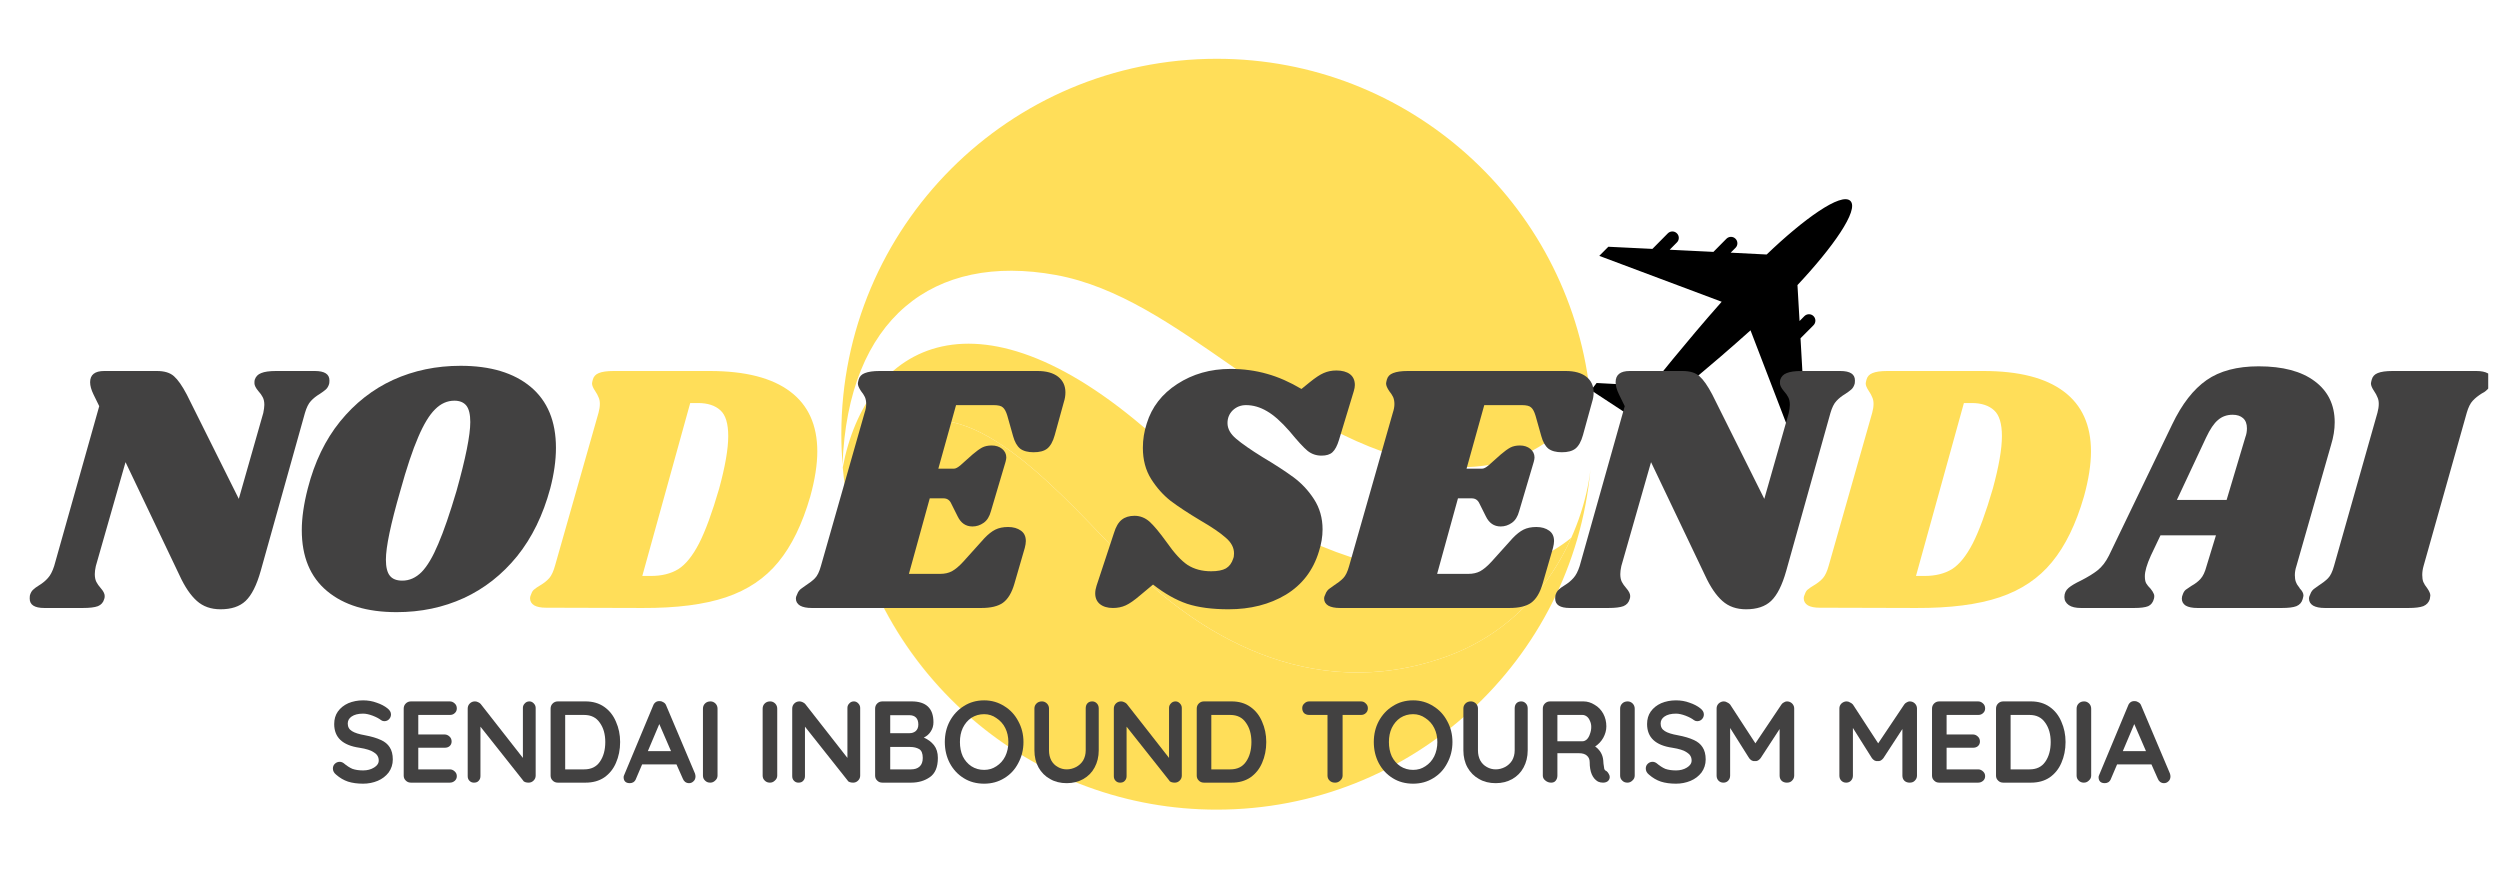
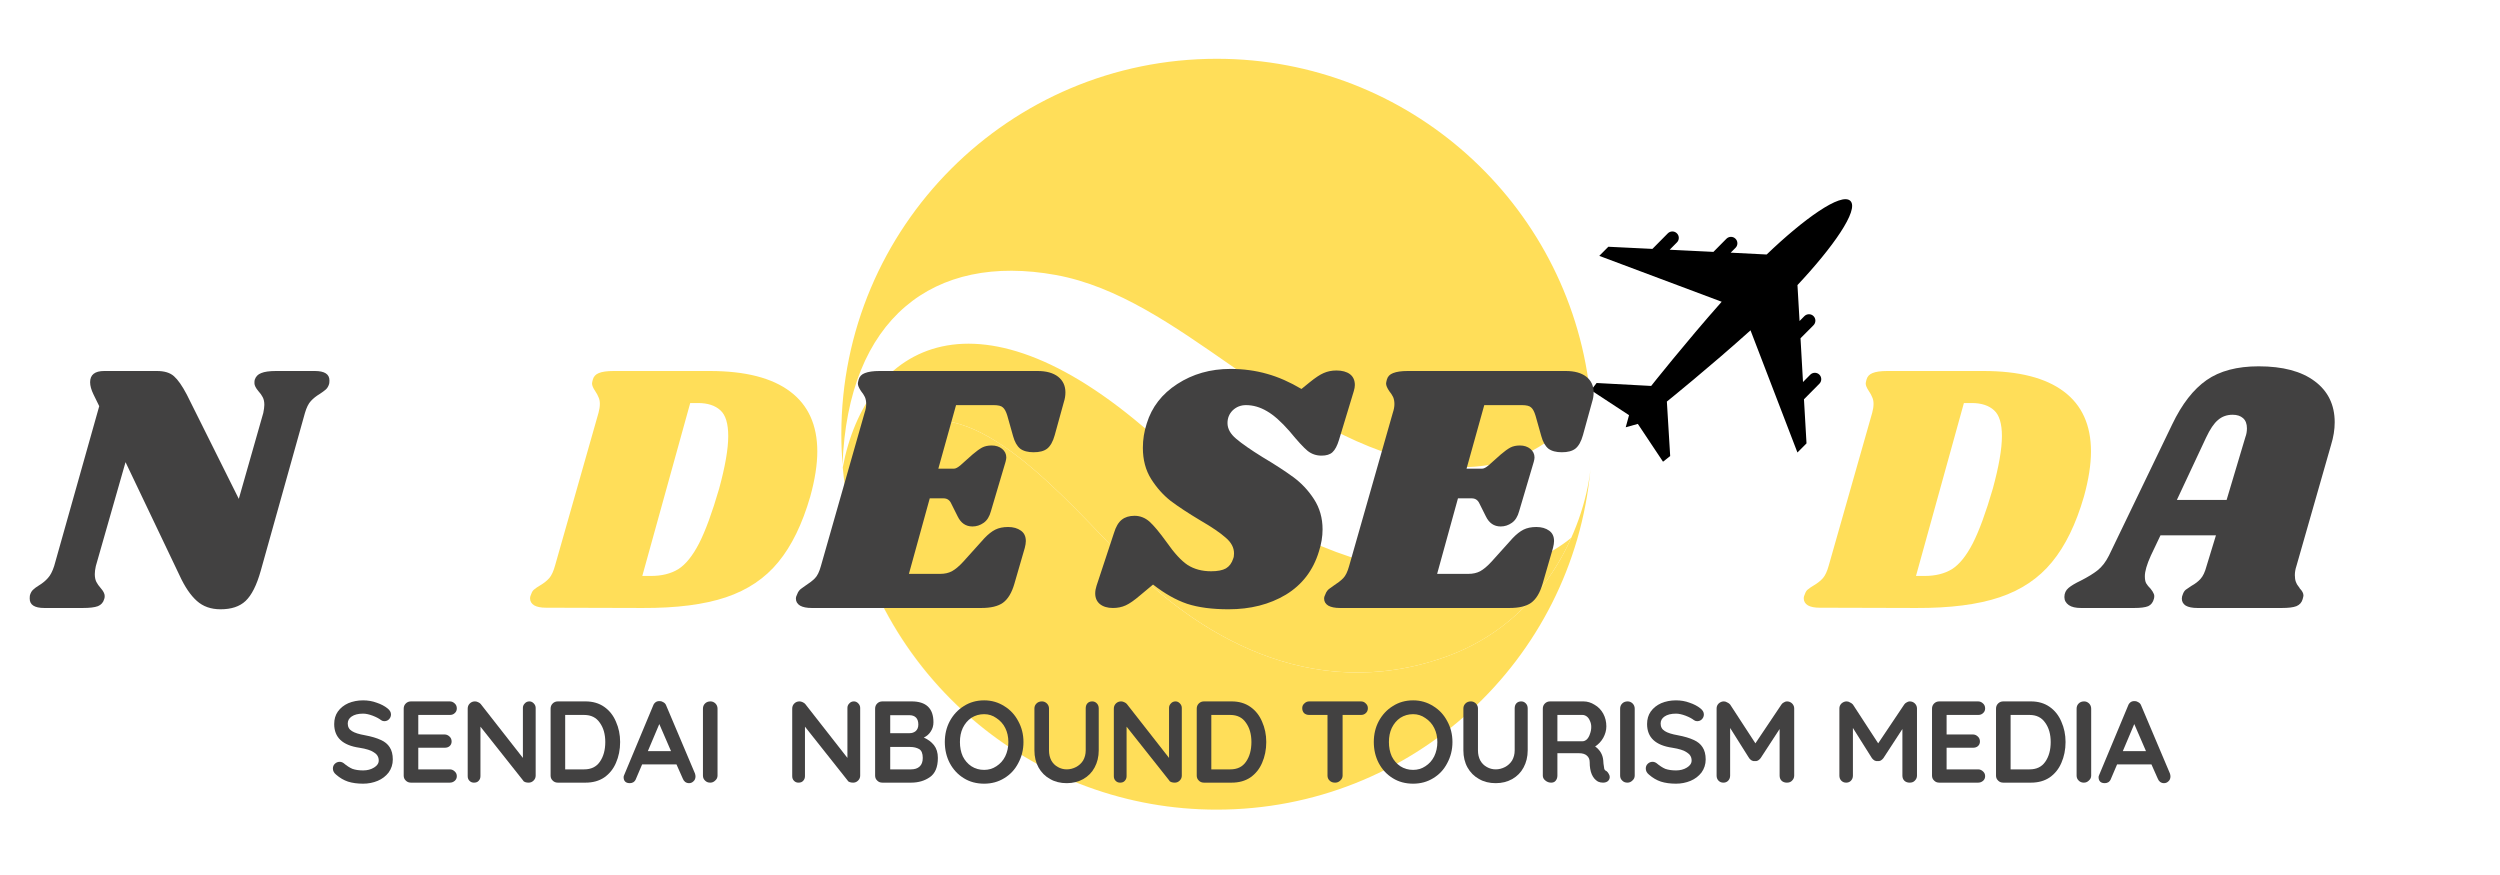
<svg xmlns="http://www.w3.org/2000/svg" width="200" zoomAndPan="magnify" viewBox="0 0 150 52.5" height="70" preserveAspectRatio="xMidYMid meet" version="1.0">
  <defs>
    <g />
    <clipPath id="12995e8cf7">
      <path d="M 50.449 25 L 96 25 L 96 48.844 L 50.449 48.844 Z M 50.449 25 " clip-rule="nonzero" />
    </clipPath>
    <clipPath id="2b77acacc0">
      <path d="M 95 11 L 111.371 11 L 111.371 28 L 95 28 Z M 95 11 " clip-rule="nonzero" />
    </clipPath>
    <clipPath id="1a7367bbfd">
      <path d="M 50.449 3.527 L 96 3.527 L 96 48.844 L 50.449 48.844 Z M 50.449 3.527 " clip-rule="nonzero" />
    </clipPath>
    <clipPath id="915fbcc692">
      <path d="M 138 22 L 149.293 22 L 149.293 37 L 138 37 Z M 138 22 " clip-rule="nonzero" />
    </clipPath>
  </defs>
  <g clip-path="url(#12995e8cf7)">
    <path fill="#ffde59" d="M 95.426 28.184 C 94.352 39.625 84.727 48.578 73.004 48.578 C 62.188 48.578 53.156 40.949 50.98 30.781 C 51.188 29.125 51.934 26.852 54.371 25.633 C 58.492 23.574 63.711 29.691 67.641 33.75 C 71.57 37.809 78.508 42.367 86.762 39.402 C 92.617 37.301 95.016 31.77 95.426 28.184 Z M 95.426 28.184 " fill-opacity="1" fill-rule="evenodd" />
  </g>
  <g clip-path="url(#2b77acacc0)">
    <path fill="#000000" d="M 107.848 27.148 L 108.391 26.602 L 108.238 23.957 L 109.164 23.023 C 109.312 22.875 109.312 22.629 109.164 22.48 C 109.012 22.328 108.766 22.332 108.617 22.48 L 108.18 22.922 L 108.031 20.297 L 108.812 19.512 C 108.961 19.359 108.961 19.113 108.809 18.965 C 108.66 18.816 108.414 18.816 108.262 18.969 L 107.973 19.262 L 107.848 17.105 C 109.941 14.879 111.566 12.59 111.023 12.055 C 110.48 11.516 108.203 13.156 106 15.27 L 103.84 15.16 L 104.133 14.867 C 104.281 14.719 104.281 14.473 104.129 14.324 C 103.98 14.172 103.734 14.176 103.586 14.324 L 102.805 15.113 L 100.18 14.984 L 100.617 14.543 C 100.766 14.395 100.766 14.148 100.613 14 C 100.465 13.848 100.219 13.852 100.07 14 L 99.145 14.934 L 96.5 14.805 L 95.957 15.352 L 103.301 18.105 C 101.137 20.547 99.07 23.156 99.07 23.156 L 95.797 22.98 L 95.461 23.414 L 97.742 24.91 L 97.543 25.637 L 98.27 25.434 L 99.781 27.703 L 100.211 27.363 L 100.012 24.094 C 100.012 24.094 102.605 22.004 105.031 19.82 L 107.844 27.145 Z M 107.848 27.148 " fill-opacity="1" fill-rule="evenodd" />
  </g>
  <g clip-path="url(#1a7367bbfd)">
    <path fill="#ffde59" d="M 95.375 23.383 C 94.055 12.203 84.543 3.527 73.004 3.527 C 60.562 3.527 50.48 13.613 50.48 26.051 C 50.48 26.668 50.504 27.281 50.551 27.883 C 50.875 19.125 55.984 15.156 63.355 16.5 C 70.797 17.863 76.629 25.859 85.246 27.758 C 89.66 28.73 93.719 27.07 95.375 23.383 Z M 94.281 32.262 C 89.238 36.402 78.906 34.941 69.578 26.473 C 58.711 16.605 51.961 20.66 50.566 28.039 C 51.57 39.551 61.234 48.578 73.004 48.578 C 62.188 48.578 53.156 40.949 50.98 30.781 C 51.188 29.125 51.938 26.852 54.371 25.633 C 58.492 23.574 63.711 29.691 67.641 33.75 C 71.57 37.809 78.508 42.367 86.762 39.402 C 90.648 38.008 93.012 35.105 94.281 32.262 Z M 94.281 32.262 " fill-opacity="1" fill-rule="evenodd" />
  </g>
  <g fill="#424141" fill-opacity="1">
    <g transform="translate(2.266, 36.479)">
      <g>
        <path d="M 16.625 -14.219 C 17.207 -14.219 17.5 -14.031 17.5 -13.656 C 17.5 -13.562 17.492 -13.492 17.484 -13.453 C 17.441 -13.305 17.375 -13.191 17.281 -13.109 C 17.195 -13.035 17.078 -12.945 16.922 -12.844 C 16.711 -12.719 16.535 -12.578 16.391 -12.422 C 16.242 -12.266 16.125 -12.023 16.031 -11.703 L 13.375 -2.219 C 13.133 -1.363 12.832 -0.766 12.469 -0.422 C 12.113 -0.086 11.613 0.078 10.969 0.078 C 10.395 0.078 9.922 -0.086 9.547 -0.422 C 9.172 -0.754 8.82 -1.27 8.5 -1.969 L 5.266 -8.75 L 3.484 -2.516 C 3.441 -2.328 3.422 -2.164 3.422 -2.031 C 3.422 -1.844 3.453 -1.688 3.516 -1.562 C 3.578 -1.445 3.664 -1.32 3.781 -1.188 C 3.938 -1.008 4.016 -0.852 4.016 -0.719 C 4.016 -0.633 4.004 -0.57 3.984 -0.531 C 3.93 -0.332 3.805 -0.191 3.609 -0.109 C 3.41 -0.035 3.109 0 2.703 0 L 0.391 0 C -0.191 0 -0.484 -0.188 -0.484 -0.562 C -0.484 -0.656 -0.477 -0.723 -0.469 -0.766 C -0.426 -0.91 -0.363 -1.02 -0.281 -1.094 C -0.195 -1.176 -0.078 -1.266 0.078 -1.359 C 0.297 -1.492 0.473 -1.641 0.609 -1.797 C 0.754 -1.953 0.879 -2.191 0.984 -2.516 L 3.688 -12.109 L 3.344 -12.812 C 3.207 -13.094 3.141 -13.336 3.141 -13.547 C 3.141 -13.992 3.422 -14.219 3.984 -14.219 L 7.156 -14.219 C 7.602 -14.219 7.941 -14.113 8.172 -13.906 C 8.41 -13.695 8.664 -13.332 8.938 -12.812 L 12.062 -6.547 L 13.531 -11.703 C 13.57 -11.898 13.594 -12.062 13.594 -12.188 C 13.594 -12.375 13.562 -12.523 13.5 -12.641 C 13.438 -12.766 13.348 -12.891 13.234 -13.016 C 13.078 -13.203 13 -13.359 13 -13.484 C 13 -13.578 13.004 -13.645 13.016 -13.688 C 13.078 -13.883 13.207 -14.02 13.406 -14.094 C 13.602 -14.176 13.898 -14.219 14.297 -14.219 Z M 16.625 -14.219 " />
      </g>
    </g>
  </g>
  <g fill="#424141" fill-opacity="1">
    <g transform="translate(17.248, 36.479)">
      <g>
-         <path d="M 10.391 -14.531 C 12.18 -14.531 13.582 -14.109 14.594 -13.266 C 15.602 -12.422 16.109 -11.203 16.109 -9.609 C 16.109 -8.848 15.992 -8.035 15.766 -7.172 C 15.336 -5.578 14.676 -4.223 13.781 -3.109 C 12.883 -2.004 11.816 -1.164 10.578 -0.594 C 9.348 -0.031 8.004 0.25 6.547 0.25 C 4.773 0.25 3.383 -0.172 2.375 -1.016 C 1.363 -1.859 0.859 -3.078 0.859 -4.672 C 0.859 -5.398 0.977 -6.234 1.219 -7.172 C 1.625 -8.754 2.27 -10.094 3.156 -11.188 C 4.051 -12.289 5.113 -13.125 6.344 -13.688 C 7.582 -14.25 8.93 -14.531 10.391 -14.531 Z M 10.016 -12.438 C 9.586 -12.438 9.203 -12.266 8.859 -11.922 C 8.516 -11.586 8.176 -11.031 7.844 -10.25 C 7.508 -9.477 7.148 -8.398 6.766 -7.016 C 6.191 -5.023 5.906 -3.656 5.906 -2.906 C 5.906 -2.457 5.984 -2.133 6.141 -1.938 C 6.297 -1.738 6.547 -1.641 6.891 -1.641 C 7.316 -1.641 7.703 -1.812 8.047 -2.156 C 8.391 -2.508 8.723 -3.07 9.047 -3.844 C 9.379 -4.613 9.742 -5.672 10.141 -7.016 C 10.691 -8.984 10.969 -10.363 10.969 -11.156 C 10.969 -11.613 10.891 -11.941 10.734 -12.141 C 10.578 -12.336 10.336 -12.438 10.016 -12.438 Z M 10.016 -12.438 " />
-       </g>
+         </g>
    </g>
  </g>
  <g fill="#ffde59" fill-opacity="1">
    <g transform="translate(32.366, 36.479)">
      <g>
        <path d="M 10.219 -14.219 C 12.352 -14.219 13.961 -13.805 15.047 -12.984 C 16.129 -12.172 16.672 -10.973 16.672 -9.391 C 16.672 -8.609 16.531 -7.707 16.25 -6.688 C 15.77 -5.031 15.129 -3.719 14.328 -2.75 C 13.535 -1.781 12.488 -1.078 11.188 -0.641 C 9.883 -0.203 8.219 0.008 6.188 0 L 0.391 -0.016 C 0.086 -0.016 -0.145 -0.062 -0.312 -0.156 C -0.477 -0.258 -0.562 -0.398 -0.562 -0.578 C -0.562 -0.66 -0.535 -0.754 -0.484 -0.859 C -0.441 -0.984 -0.379 -1.07 -0.297 -1.125 C -0.223 -1.188 -0.109 -1.266 0.047 -1.359 C 0.273 -1.492 0.457 -1.641 0.594 -1.797 C 0.727 -1.953 0.844 -2.203 0.938 -2.547 L 3.547 -11.719 C 3.598 -11.906 3.625 -12.082 3.625 -12.25 C 3.625 -12.406 3.598 -12.535 3.547 -12.641 C 3.504 -12.754 3.438 -12.879 3.344 -13.016 C 3.219 -13.203 3.156 -13.352 3.156 -13.469 C 3.156 -13.508 3.172 -13.586 3.203 -13.703 C 3.254 -13.891 3.375 -14.02 3.562 -14.094 C 3.758 -14.176 4.055 -14.219 4.453 -14.219 Z M 10.781 -7.156 C 11.145 -8.488 11.328 -9.539 11.328 -10.312 C 11.328 -11.062 11.172 -11.578 10.859 -11.859 C 10.547 -12.148 10.098 -12.297 9.516 -12.297 L 9.047 -12.297 L 6.172 -1.922 L 6.688 -1.922 C 7.332 -1.922 7.879 -2.055 8.328 -2.328 C 8.773 -2.609 9.191 -3.125 9.578 -3.875 C 9.961 -4.625 10.363 -5.719 10.781 -7.156 Z M 10.781 -7.156 " />
      </g>
    </g>
  </g>
  <g fill="#424141" fill-opacity="1">
    <g transform="translate(48.316, 36.479)">
      <g>
        <path d="M 13.938 -14.219 C 14.469 -14.219 14.879 -14.102 15.172 -13.875 C 15.461 -13.645 15.609 -13.332 15.609 -12.938 C 15.609 -12.738 15.578 -12.547 15.516 -12.359 L 14.969 -10.375 C 14.863 -9.988 14.711 -9.719 14.516 -9.562 C 14.328 -9.414 14.055 -9.344 13.703 -9.344 C 13.359 -9.344 13.086 -9.414 12.891 -9.562 C 12.703 -9.719 12.562 -9.969 12.469 -10.312 L 12.125 -11.531 C 12.051 -11.781 11.961 -11.945 11.859 -12.031 C 11.766 -12.125 11.578 -12.172 11.297 -12.172 L 9.047 -12.172 L 7.984 -8.359 L 8.922 -8.359 C 9.023 -8.359 9.16 -8.43 9.328 -8.578 L 10.047 -9.219 C 10.266 -9.406 10.453 -9.539 10.609 -9.625 C 10.766 -9.707 10.957 -9.75 11.188 -9.75 C 11.438 -9.75 11.645 -9.68 11.812 -9.547 C 11.977 -9.41 12.062 -9.238 12.062 -9.031 C 12.062 -8.969 12.047 -8.879 12.016 -8.766 L 11.141 -5.812 C 11.055 -5.488 10.91 -5.254 10.703 -5.109 C 10.492 -4.961 10.27 -4.891 10.031 -4.891 C 9.633 -4.891 9.336 -5.094 9.141 -5.5 L 8.766 -6.25 C 8.672 -6.469 8.516 -6.578 8.297 -6.578 L 7.469 -6.578 L 6.219 -2.047 L 8.094 -2.047 C 8.363 -2.047 8.598 -2.098 8.797 -2.203 C 9.004 -2.316 9.234 -2.508 9.484 -2.781 L 10.75 -4.188 C 10.977 -4.426 11.195 -4.598 11.406 -4.703 C 11.613 -4.805 11.867 -4.859 12.172 -4.859 C 12.484 -4.859 12.738 -4.785 12.938 -4.641 C 13.133 -4.504 13.234 -4.297 13.234 -4.016 C 13.234 -3.898 13.211 -3.766 13.172 -3.609 L 12.547 -1.453 C 12.391 -0.91 12.16 -0.531 11.859 -0.312 C 11.566 -0.102 11.133 0 10.562 0 L 0.391 0 C 0.086 0 -0.145 -0.047 -0.312 -0.141 C -0.477 -0.242 -0.562 -0.383 -0.562 -0.562 C -0.562 -0.645 -0.535 -0.734 -0.484 -0.828 C -0.43 -0.984 -0.336 -1.102 -0.203 -1.188 C -0.078 -1.281 -0.004 -1.332 0.016 -1.344 C 0.242 -1.488 0.43 -1.633 0.578 -1.781 C 0.723 -1.926 0.844 -2.172 0.938 -2.516 L 3.562 -11.719 C 3.625 -11.906 3.656 -12.078 3.656 -12.234 C 3.656 -12.398 3.629 -12.539 3.578 -12.656 C 3.523 -12.77 3.445 -12.891 3.344 -13.016 C 3.219 -13.203 3.156 -13.352 3.156 -13.469 C 3.156 -13.508 3.172 -13.586 3.203 -13.703 C 3.254 -13.891 3.379 -14.02 3.578 -14.094 C 3.785 -14.176 4.078 -14.219 4.453 -14.219 Z M 13.938 -14.219 " />
      </g>
    </g>
  </g>
  <g fill="#424141" fill-opacity="1">
    <g transform="translate(62.103, 36.479)">
      <g />
    </g>
  </g>
  <g fill="#424141" fill-opacity="1">
    <g transform="translate(65.838, 36.479)">
      <g>
        <path d="M 7.984 -14.344 C 8.773 -14.344 9.508 -14.242 10.188 -14.047 C 10.863 -13.859 11.551 -13.555 12.25 -13.141 L 12.75 -13.547 C 13.082 -13.816 13.359 -14 13.578 -14.094 C 13.805 -14.195 14.062 -14.25 14.344 -14.25 C 14.688 -14.25 14.957 -14.176 15.156 -14.031 C 15.352 -13.883 15.453 -13.664 15.453 -13.375 C 15.453 -13.27 15.43 -13.148 15.391 -13.016 L 14.5 -10.078 C 14.395 -9.734 14.266 -9.488 14.109 -9.344 C 13.961 -9.207 13.742 -9.141 13.453 -9.141 C 13.141 -9.141 12.863 -9.234 12.625 -9.422 C 12.383 -9.617 12.02 -10.016 11.531 -10.609 C 11.031 -11.18 10.578 -11.582 10.172 -11.812 C 9.766 -12.051 9.348 -12.172 8.922 -12.172 C 8.609 -12.172 8.344 -12.066 8.125 -11.859 C 7.914 -11.648 7.812 -11.395 7.812 -11.094 C 7.812 -10.758 7.984 -10.445 8.328 -10.156 C 8.672 -9.863 9.203 -9.492 9.922 -9.047 C 10.66 -8.609 11.27 -8.211 11.75 -7.859 C 12.238 -7.504 12.656 -7.062 13 -6.531 C 13.344 -6 13.516 -5.395 13.516 -4.719 C 13.516 -4.281 13.441 -3.836 13.297 -3.391 C 12.953 -2.254 12.289 -1.391 11.312 -0.797 C 10.332 -0.211 9.188 0.078 7.875 0.078 C 6.895 0.078 6.066 -0.031 5.391 -0.25 C 4.723 -0.477 4.039 -0.863 3.344 -1.406 L 2.578 -0.766 C 2.223 -0.461 1.93 -0.258 1.703 -0.156 C 1.473 -0.051 1.219 0 0.938 0 C 0.613 0 0.352 -0.078 0.156 -0.234 C -0.031 -0.391 -0.125 -0.602 -0.125 -0.875 C -0.125 -1.02 -0.098 -1.172 -0.047 -1.328 L 1 -4.5 C 1.113 -4.875 1.27 -5.141 1.469 -5.297 C 1.664 -5.453 1.922 -5.531 2.234 -5.531 C 2.566 -5.531 2.863 -5.414 3.125 -5.188 C 3.383 -4.957 3.727 -4.547 4.156 -3.953 C 4.613 -3.297 5.035 -2.836 5.422 -2.578 C 5.816 -2.328 6.285 -2.203 6.828 -2.203 C 7.211 -2.203 7.508 -2.258 7.719 -2.375 C 7.926 -2.5 8.07 -2.695 8.156 -2.969 C 8.188 -3.039 8.203 -3.145 8.203 -3.281 C 8.203 -3.625 8.035 -3.938 7.703 -4.219 C 7.379 -4.508 6.875 -4.852 6.188 -5.25 C 5.457 -5.688 4.863 -6.078 4.406 -6.422 C 3.957 -6.773 3.566 -7.211 3.234 -7.734 C 2.898 -8.266 2.734 -8.891 2.734 -9.609 C 2.734 -10.109 2.812 -10.598 2.969 -11.078 C 3.27 -12.055 3.879 -12.844 4.797 -13.438 C 5.723 -14.039 6.785 -14.344 7.984 -14.344 Z M 7.984 -14.344 " />
      </g>
    </g>
  </g>
  <g fill="#424141" fill-opacity="1">
    <g transform="translate(80.009, 36.479)">
      <g>
        <path d="M 13.938 -14.219 C 14.469 -14.219 14.879 -14.102 15.172 -13.875 C 15.461 -13.645 15.609 -13.332 15.609 -12.938 C 15.609 -12.738 15.578 -12.547 15.516 -12.359 L 14.969 -10.375 C 14.863 -9.988 14.711 -9.719 14.516 -9.562 C 14.328 -9.414 14.055 -9.344 13.703 -9.344 C 13.359 -9.344 13.086 -9.414 12.891 -9.562 C 12.703 -9.719 12.562 -9.969 12.469 -10.312 L 12.125 -11.531 C 12.051 -11.781 11.961 -11.945 11.859 -12.031 C 11.766 -12.125 11.578 -12.172 11.297 -12.172 L 9.047 -12.172 L 7.984 -8.359 L 8.922 -8.359 C 9.023 -8.359 9.16 -8.43 9.328 -8.578 L 10.047 -9.219 C 10.266 -9.406 10.453 -9.539 10.609 -9.625 C 10.766 -9.707 10.957 -9.75 11.188 -9.75 C 11.438 -9.75 11.645 -9.68 11.812 -9.547 C 11.977 -9.41 12.062 -9.238 12.062 -9.031 C 12.062 -8.969 12.047 -8.879 12.016 -8.766 L 11.141 -5.812 C 11.055 -5.488 10.91 -5.254 10.703 -5.109 C 10.492 -4.961 10.27 -4.891 10.031 -4.891 C 9.633 -4.891 9.336 -5.094 9.141 -5.5 L 8.766 -6.25 C 8.672 -6.469 8.516 -6.578 8.297 -6.578 L 7.469 -6.578 L 6.219 -2.047 L 8.094 -2.047 C 8.363 -2.047 8.598 -2.098 8.797 -2.203 C 9.004 -2.316 9.234 -2.508 9.484 -2.781 L 10.75 -4.188 C 10.977 -4.426 11.195 -4.598 11.406 -4.703 C 11.613 -4.805 11.867 -4.859 12.172 -4.859 C 12.484 -4.859 12.738 -4.785 12.938 -4.641 C 13.133 -4.504 13.234 -4.297 13.234 -4.016 C 13.234 -3.898 13.211 -3.766 13.172 -3.609 L 12.547 -1.453 C 12.391 -0.91 12.16 -0.531 11.859 -0.312 C 11.566 -0.102 11.133 0 10.562 0 L 0.391 0 C 0.086 0 -0.145 -0.047 -0.312 -0.141 C -0.477 -0.242 -0.562 -0.383 -0.562 -0.562 C -0.562 -0.645 -0.535 -0.734 -0.484 -0.828 C -0.43 -0.984 -0.336 -1.102 -0.203 -1.188 C -0.078 -1.281 -0.004 -1.332 0.016 -1.344 C 0.242 -1.488 0.43 -1.633 0.578 -1.781 C 0.723 -1.926 0.844 -2.172 0.938 -2.516 L 3.562 -11.719 C 3.625 -11.906 3.656 -12.078 3.656 -12.234 C 3.656 -12.398 3.629 -12.539 3.578 -12.656 C 3.523 -12.77 3.445 -12.891 3.344 -13.016 C 3.219 -13.203 3.156 -13.352 3.156 -13.469 C 3.156 -13.508 3.172 -13.586 3.203 -13.703 C 3.254 -13.891 3.379 -14.02 3.578 -14.094 C 3.785 -14.176 4.078 -14.219 4.453 -14.219 Z M 13.938 -14.219 " />
      </g>
    </g>
  </g>
  <g fill="#424141" fill-opacity="1">
    <g transform="translate(93.796, 36.479)">
      <g>
-         <path d="M 16.625 -14.219 C 17.207 -14.219 17.5 -14.031 17.5 -13.656 C 17.5 -13.562 17.492 -13.492 17.484 -13.453 C 17.441 -13.305 17.375 -13.191 17.281 -13.109 C 17.195 -13.035 17.078 -12.945 16.922 -12.844 C 16.711 -12.719 16.535 -12.578 16.391 -12.422 C 16.242 -12.266 16.125 -12.023 16.031 -11.703 L 13.375 -2.219 C 13.133 -1.363 12.832 -0.766 12.469 -0.422 C 12.113 -0.086 11.613 0.078 10.969 0.078 C 10.395 0.078 9.922 -0.086 9.547 -0.422 C 9.172 -0.754 8.82 -1.27 8.5 -1.969 L 5.266 -8.75 L 3.484 -2.516 C 3.441 -2.328 3.422 -2.164 3.422 -2.031 C 3.422 -1.844 3.453 -1.688 3.516 -1.562 C 3.578 -1.445 3.664 -1.32 3.781 -1.188 C 3.938 -1.008 4.016 -0.852 4.016 -0.719 C 4.016 -0.633 4.004 -0.57 3.984 -0.531 C 3.93 -0.332 3.805 -0.191 3.609 -0.109 C 3.41 -0.035 3.109 0 2.703 0 L 0.391 0 C -0.191 0 -0.484 -0.188 -0.484 -0.562 C -0.484 -0.656 -0.477 -0.723 -0.469 -0.766 C -0.426 -0.91 -0.363 -1.02 -0.281 -1.094 C -0.195 -1.176 -0.078 -1.266 0.078 -1.359 C 0.297 -1.492 0.473 -1.641 0.609 -1.797 C 0.754 -1.953 0.879 -2.191 0.984 -2.516 L 3.688 -12.109 L 3.344 -12.812 C 3.207 -13.094 3.141 -13.336 3.141 -13.547 C 3.141 -13.992 3.422 -14.219 3.984 -14.219 L 7.156 -14.219 C 7.602 -14.219 7.941 -14.113 8.172 -13.906 C 8.41 -13.695 8.664 -13.332 8.938 -12.812 L 12.062 -6.547 L 13.531 -11.703 C 13.57 -11.898 13.594 -12.062 13.594 -12.188 C 13.594 -12.375 13.562 -12.523 13.5 -12.641 C 13.438 -12.766 13.348 -12.891 13.234 -13.016 C 13.078 -13.203 13 -13.359 13 -13.484 C 13 -13.578 13.004 -13.645 13.016 -13.688 C 13.078 -13.883 13.207 -14.02 13.406 -14.094 C 13.602 -14.176 13.898 -14.219 14.297 -14.219 Z M 16.625 -14.219 " />
-       </g>
+         </g>
    </g>
  </g>
  <g fill="#ffde59" fill-opacity="1">
    <g transform="translate(108.787, 36.479)">
      <g>
        <path d="M 10.219 -14.219 C 12.352 -14.219 13.961 -13.805 15.047 -12.984 C 16.129 -12.172 16.672 -10.973 16.672 -9.391 C 16.672 -8.609 16.531 -7.707 16.25 -6.688 C 15.77 -5.031 15.129 -3.719 14.328 -2.75 C 13.535 -1.781 12.488 -1.078 11.188 -0.641 C 9.883 -0.203 8.219 0.008 6.188 0 L 0.391 -0.016 C 0.086 -0.016 -0.145 -0.062 -0.312 -0.156 C -0.477 -0.258 -0.562 -0.398 -0.562 -0.578 C -0.562 -0.66 -0.535 -0.754 -0.484 -0.859 C -0.441 -0.984 -0.379 -1.07 -0.297 -1.125 C -0.223 -1.188 -0.109 -1.266 0.047 -1.359 C 0.273 -1.492 0.457 -1.641 0.594 -1.797 C 0.727 -1.953 0.844 -2.203 0.938 -2.547 L 3.547 -11.719 C 3.598 -11.906 3.625 -12.082 3.625 -12.25 C 3.625 -12.406 3.598 -12.535 3.547 -12.641 C 3.504 -12.754 3.438 -12.879 3.344 -13.016 C 3.219 -13.203 3.156 -13.352 3.156 -13.469 C 3.156 -13.508 3.172 -13.586 3.203 -13.703 C 3.254 -13.891 3.375 -14.02 3.562 -14.094 C 3.758 -14.176 4.055 -14.219 4.453 -14.219 Z M 10.781 -7.156 C 11.145 -8.488 11.328 -9.539 11.328 -10.312 C 11.328 -11.062 11.172 -11.578 10.859 -11.859 C 10.547 -12.148 10.098 -12.297 9.516 -12.297 L 9.047 -12.297 L 6.172 -1.922 L 6.688 -1.922 C 7.332 -1.922 7.879 -2.055 8.328 -2.328 C 8.773 -2.609 9.191 -3.125 9.578 -3.875 C 9.961 -4.625 10.363 -5.719 10.781 -7.156 Z M 10.781 -7.156 " />
      </g>
    </g>
  </g>
  <g fill="#424141" fill-opacity="1">
    <g transform="translate(124.738, 36.479)">
      <g>
        <path d="M 13.047 -2.516 C 12.984 -2.328 12.953 -2.145 12.953 -1.969 C 12.953 -1.812 12.973 -1.676 13.016 -1.562 C 13.055 -1.457 13.102 -1.375 13.156 -1.312 C 13.207 -1.25 13.238 -1.203 13.25 -1.172 C 13.395 -1.023 13.469 -0.883 13.469 -0.75 C 13.469 -0.719 13.453 -0.645 13.422 -0.531 C 13.367 -0.332 13.242 -0.191 13.047 -0.109 C 12.859 -0.035 12.566 0 12.172 0 L 7.109 0 C 6.805 0 6.57 -0.047 6.406 -0.141 C 6.25 -0.242 6.172 -0.383 6.172 -0.562 C 6.172 -0.645 6.191 -0.734 6.234 -0.828 C 6.273 -0.941 6.332 -1.031 6.406 -1.094 C 6.488 -1.156 6.602 -1.234 6.75 -1.328 C 6.977 -1.453 7.16 -1.594 7.297 -1.75 C 7.441 -1.906 7.562 -2.16 7.656 -2.516 L 8.219 -4.359 L 4.891 -4.359 L 4.312 -3.141 C 4.07 -2.609 3.953 -2.195 3.953 -1.906 C 3.953 -1.727 3.977 -1.586 4.031 -1.484 C 4.094 -1.379 4.18 -1.27 4.297 -1.156 C 4.391 -1.039 4.453 -0.941 4.484 -0.859 C 4.523 -0.785 4.531 -0.688 4.5 -0.562 C 4.445 -0.344 4.332 -0.191 4.156 -0.109 C 3.977 -0.035 3.695 0 3.312 0 L 0.125 0 C -0.195 0 -0.441 -0.055 -0.609 -0.172 C -0.785 -0.297 -0.875 -0.457 -0.875 -0.656 C -0.875 -0.883 -0.789 -1.066 -0.625 -1.203 C -0.469 -1.336 -0.223 -1.484 0.109 -1.641 C 0.535 -1.859 0.875 -2.066 1.125 -2.266 C 1.383 -2.473 1.609 -2.766 1.797 -3.141 L 5.594 -11.016 C 6.176 -12.234 6.863 -13.117 7.656 -13.672 C 8.445 -14.223 9.488 -14.5 10.781 -14.5 C 12.227 -14.5 13.348 -14.203 14.141 -13.609 C 14.941 -13.016 15.344 -12.191 15.344 -11.141 C 15.344 -10.703 15.27 -10.25 15.125 -9.781 Z M 8.859 -6.484 L 9.984 -10.25 C 10.047 -10.414 10.078 -10.594 10.078 -10.781 C 10.078 -11.051 10 -11.254 9.844 -11.391 C 9.695 -11.523 9.488 -11.594 9.219 -11.594 C 8.875 -11.594 8.582 -11.488 8.344 -11.281 C 8.102 -11.082 7.863 -10.727 7.625 -10.219 L 5.875 -6.484 Z M 8.859 -6.484 " />
      </g>
    </g>
  </g>
  <g clip-path="url(#915fbcc692)">
    <g fill="#424141" fill-opacity="1">
      <g transform="translate(139.101, 36.479)">
        <g>
-           <path d="M 9.484 -14.219 C 9.773 -14.219 10.004 -14.172 10.172 -14.078 C 10.336 -13.984 10.422 -13.852 10.422 -13.688 C 10.422 -13.613 10.398 -13.52 10.359 -13.406 C 10.305 -13.301 10.238 -13.207 10.156 -13.125 C 10.082 -13.051 10.016 -12.992 9.953 -12.953 C 9.891 -12.922 9.844 -12.895 9.812 -12.875 C 9.594 -12.738 9.41 -12.594 9.266 -12.438 C 9.117 -12.281 9 -12.039 8.906 -11.719 L 6.312 -2.516 C 6.258 -2.328 6.234 -2.148 6.234 -1.984 C 6.234 -1.816 6.254 -1.676 6.297 -1.562 C 6.348 -1.445 6.426 -1.32 6.531 -1.188 C 6.656 -1.008 6.719 -0.863 6.719 -0.75 C 6.719 -0.719 6.707 -0.645 6.688 -0.531 C 6.625 -0.332 6.492 -0.191 6.297 -0.109 C 6.098 -0.035 5.801 0 5.406 0 L 0.391 0 C 0.086 0 -0.145 -0.047 -0.312 -0.141 C -0.477 -0.242 -0.562 -0.383 -0.562 -0.562 C -0.562 -0.645 -0.535 -0.734 -0.484 -0.828 C -0.43 -0.984 -0.336 -1.102 -0.203 -1.188 C -0.078 -1.281 -0.004 -1.332 0.016 -1.344 C 0.242 -1.488 0.43 -1.633 0.578 -1.781 C 0.723 -1.926 0.844 -2.172 0.938 -2.516 L 3.547 -11.719 C 3.598 -11.906 3.625 -12.082 3.625 -12.25 C 3.625 -12.406 3.598 -12.535 3.547 -12.641 C 3.504 -12.754 3.438 -12.879 3.344 -13.016 C 3.219 -13.203 3.156 -13.352 3.156 -13.469 C 3.156 -13.508 3.172 -13.586 3.203 -13.703 C 3.254 -13.891 3.375 -14.02 3.562 -14.094 C 3.758 -14.176 4.055 -14.219 4.453 -14.219 Z M 9.484 -14.219 " />
+           </g>
+       </g>
+     </g>
+   </g>
+   <g fill="#424141" fill-opacity="1">
+     <g transform="translate(19.693, 46.959)">
+       <g>
+         <path d="M 2.094 0.062 C 1.75 0.062 1.445 0.02 1.188 -0.062 C 0.938 -0.145 0.695 -0.285 0.469 -0.484 C 0.344 -0.586 0.281 -0.707 0.281 -0.844 C 0.281 -0.957 0.316 -1.051 0.391 -1.125 C 0.473 -1.207 0.57 -1.25 0.688 -1.25 C 0.77 -1.25 0.848 -1.223 0.922 -1.172 C 1.109 -1.016 1.285 -0.898 1.453 -0.828 C 1.629 -0.766 1.844 -0.734 2.094 -0.734 C 2.344 -0.734 2.562 -0.789 2.75 -0.906 C 2.938 -1.02 3.031 -1.16 3.031 -1.328 C 3.031 -1.535 2.938 -1.695 2.75 -1.812 C 2.57 -1.938 2.281 -2.031 1.875 -2.094 C 0.863 -2.238 0.359 -2.711 0.359 -3.516 C 0.359 -3.805 0.43 -4.055 0.578 -4.266 C 0.734 -4.484 0.941 -4.648 1.203 -4.766 C 1.473 -4.879 1.77 -4.938 2.094 -4.938 C 2.383 -4.938 2.656 -4.891 2.906 -4.797 C 3.164 -4.711 3.383 -4.598 3.562 -4.453 C 3.695 -4.348 3.766 -4.227 3.766 -4.094 C 3.766 -3.977 3.723 -3.879 3.641 -3.797 C 3.566 -3.723 3.473 -3.688 3.359 -3.688 C 3.297 -3.688 3.234 -3.707 3.172 -3.75 C 3.055 -3.844 2.891 -3.93 2.672 -4.016 C 2.453 -4.098 2.258 -4.141 2.094 -4.141 C 1.801 -4.141 1.57 -4.082 1.406 -3.969 C 1.25 -3.863 1.172 -3.723 1.172 -3.547 C 1.172 -3.348 1.254 -3.195 1.422 -3.094 C 1.586 -2.988 1.848 -2.906 2.203 -2.844 C 2.598 -2.77 2.914 -2.676 3.156 -2.562 C 3.395 -2.457 3.57 -2.312 3.688 -2.125 C 3.812 -1.938 3.875 -1.691 3.875 -1.391 C 3.875 -1.098 3.789 -0.836 3.625 -0.609 C 3.457 -0.391 3.238 -0.223 2.969 -0.109 C 2.695 0.004 2.406 0.062 2.094 0.062 Z M 2.094 0.062 " />
+       </g>
+     </g>
+   </g>
+   <g fill="#424141" fill-opacity="1">
+     <g transform="translate(23.706, 46.959)">
+       <g>
+         <path d="M 3.281 -0.797 C 3.395 -0.797 3.492 -0.754 3.578 -0.672 C 3.66 -0.598 3.703 -0.504 3.703 -0.391 C 3.703 -0.273 3.66 -0.18 3.578 -0.109 C 3.492 -0.035 3.395 0 3.281 0 L 0.953 0 C 0.828 0 0.723 -0.039 0.641 -0.125 C 0.555 -0.207 0.516 -0.305 0.516 -0.422 L 0.516 -4.438 C 0.516 -4.562 0.555 -4.664 0.641 -4.75 C 0.723 -4.832 0.828 -4.875 0.953 -4.875 L 3.281 -4.875 C 3.395 -4.875 3.492 -4.832 3.578 -4.75 C 3.66 -4.676 3.703 -4.578 3.703 -4.453 C 3.703 -4.336 3.66 -4.242 3.578 -4.172 C 3.504 -4.098 3.406 -4.062 3.281 -4.062 L 1.391 -4.062 L 1.391 -2.891 L 2.969 -2.891 C 3.082 -2.891 3.18 -2.848 3.266 -2.766 C 3.348 -2.691 3.391 -2.594 3.391 -2.469 C 3.391 -2.352 3.348 -2.258 3.266 -2.188 C 3.191 -2.125 3.094 -2.094 2.969 -2.094 L 1.391 -2.094 L 1.391 -0.797 Z M 3.281 -0.797 " />
+       </g>
+     </g>
+   </g>
+   <g fill="#424141" fill-opacity="1">
+     <g transform="translate(27.546, 46.959)">
+       <g>
+         <path d="M 4.219 -4.875 C 4.32 -4.875 4.41 -4.832 4.484 -4.75 C 4.555 -4.676 4.594 -4.586 4.594 -4.484 L 4.594 -0.422 C 4.594 -0.305 4.551 -0.207 4.469 -0.125 C 4.383 -0.039 4.285 0 4.172 0 C 4.098 0 4.031 -0.008 3.969 -0.031 C 3.906 -0.051 3.863 -0.082 3.844 -0.125 L 1.281 -3.359 L 1.281 -0.391 C 1.281 -0.273 1.242 -0.18 1.172 -0.109 C 1.109 -0.035 1.016 0 0.891 0 C 0.785 0 0.695 -0.035 0.625 -0.109 C 0.551 -0.18 0.516 -0.273 0.516 -0.391 L 0.516 -4.438 C 0.516 -4.562 0.555 -4.664 0.641 -4.75 C 0.723 -4.832 0.828 -4.875 0.953 -4.875 C 1.016 -4.875 1.078 -4.859 1.141 -4.828 C 1.211 -4.797 1.266 -4.758 1.297 -4.719 L 3.828 -1.484 L 3.828 -4.484 C 3.828 -4.586 3.863 -4.676 3.938 -4.75 C 4.008 -4.832 4.102 -4.875 4.219 -4.875 Z M 4.219 -4.875 " />
+       </g>
+     </g>
+   </g>
+   <g fill="#424141" fill-opacity="1">
+     <g transform="translate(32.52, 46.959)">
+       <g>
+         <path d="M 2.609 -4.875 C 3.047 -4.875 3.422 -4.766 3.734 -4.547 C 4.047 -4.328 4.281 -4.031 4.438 -3.656 C 4.602 -3.289 4.688 -2.883 4.688 -2.438 C 4.688 -1.977 4.602 -1.562 4.438 -1.188 C 4.281 -0.82 4.047 -0.531 3.734 -0.312 C 3.422 -0.102 3.047 0 2.609 0 L 0.953 0 C 0.828 0 0.723 -0.039 0.641 -0.125 C 0.555 -0.207 0.516 -0.305 0.516 -0.422 L 0.516 -4.438 C 0.516 -4.562 0.555 -4.664 0.641 -4.75 C 0.723 -4.832 0.828 -4.875 0.953 -4.875 Z M 2.531 -0.797 C 2.945 -0.797 3.258 -0.945 3.469 -1.25 C 3.688 -1.562 3.797 -1.957 3.797 -2.438 C 3.797 -2.906 3.688 -3.289 3.469 -3.594 C 3.258 -3.906 2.945 -4.062 2.531 -4.062 L 1.391 -4.062 L 1.391 -0.797 Z M 2.531 -0.797 " />
+       </g>
+     </g>
+   </g>
+   <g fill="#424141" fill-opacity="1">
+     <g transform="translate(37.355, 46.959)">
+       <g>
+         <path d="M 4.344 -0.547 C 4.363 -0.484 4.375 -0.426 4.375 -0.375 C 4.375 -0.25 4.332 -0.148 4.25 -0.078 C 4.176 -0.004 4.086 0.031 3.984 0.031 C 3.898 0.031 3.82 0.004 3.75 -0.047 C 3.688 -0.098 3.641 -0.164 3.609 -0.25 L 3.234 -1.094 L 1.172 -1.094 L 0.812 -0.25 C 0.781 -0.156 0.727 -0.082 0.656 -0.031 C 0.594 0.008 0.52 0.031 0.438 0.031 C 0.312 0.031 0.219 0 0.156 -0.062 C 0.094 -0.125 0.062 -0.211 0.062 -0.328 C 0.062 -0.367 0.07 -0.41 0.094 -0.453 L 1.828 -4.609 C 1.859 -4.703 1.91 -4.773 1.984 -4.828 C 2.055 -4.879 2.141 -4.898 2.234 -4.891 C 2.316 -4.891 2.395 -4.863 2.469 -4.812 C 2.539 -4.77 2.594 -4.703 2.625 -4.609 Z M 1.516 -1.891 L 2.906 -1.891 L 2.203 -3.516 Z M 1.516 -1.891 " />
+       </g>
+     </g>
+   </g>
+   <g fill="#424141" fill-opacity="1">
+     <g transform="translate(41.661, 46.959)">
+       <g>
+         <path d="M 1.391 -0.422 C 1.391 -0.305 1.344 -0.207 1.25 -0.125 C 1.164 -0.039 1.066 0 0.953 0 C 0.828 0 0.723 -0.039 0.641 -0.125 C 0.555 -0.207 0.516 -0.305 0.516 -0.422 L 0.516 -4.438 C 0.516 -4.562 0.555 -4.664 0.641 -4.75 C 0.723 -4.832 0.832 -4.875 0.969 -4.875 C 1.082 -4.875 1.18 -4.832 1.266 -4.75 C 1.348 -4.664 1.391 -4.562 1.391 -4.438 Z M 1.391 -0.422 " />
+       </g>
+     </g>
+   </g>
+   <g fill="#424141" fill-opacity="1">
+     <g transform="translate(43.435, 46.959)">
+       <g />
+     </g>
+   </g>
+   <g fill="#424141" fill-opacity="1">
+     <g transform="translate(45.243, 46.959)">
+       <g>
        </g>
-       </g>
-     </g>
-   </g>
-   <g fill="#424141" fill-opacity="1">
-     <g transform="translate(19.693, 46.959)">
+     </g>
+   </g>
+   <g fill="#424141" fill-opacity="1">
+     <g transform="translate(47.017, 46.959)">
+       <g>
+         <path d="M 4.219 -4.875 C 4.32 -4.875 4.41 -4.832 4.484 -4.75 C 4.555 -4.676 4.594 -4.586 4.594 -4.484 L 4.594 -0.422 C 4.594 -0.305 4.551 -0.207 4.469 -0.125 C 4.383 -0.039 4.285 0 4.172 0 C 4.098 0 4.031 -0.008 3.969 -0.031 C 3.906 -0.051 3.863 -0.082 3.844 -0.125 L 1.281 -3.359 L 1.281 -0.391 C 1.281 -0.273 1.242 -0.18 1.172 -0.109 C 1.109 -0.035 1.016 0 0.891 0 C 0.785 0 0.695 -0.035 0.625 -0.109 C 0.551 -0.18 0.516 -0.273 0.516 -0.391 L 0.516 -4.438 C 0.516 -4.562 0.555 -4.664 0.641 -4.75 C 0.723 -4.832 0.828 -4.875 0.953 -4.875 C 1.016 -4.875 1.078 -4.859 1.141 -4.828 C 1.211 -4.797 1.266 -4.758 1.297 -4.719 L 3.828 -1.484 L 3.828 -4.484 C 3.828 -4.586 3.863 -4.676 3.938 -4.75 C 4.008 -4.832 4.102 -4.875 4.219 -4.875 Z M 4.219 -4.875 " />
+       </g>
+     </g>
+   </g>
+   <g fill="#424141" fill-opacity="1">
+     <g transform="translate(51.991, 46.959)">
+       <g>
+         <path d="M 3.438 -2.703 C 3.688 -2.598 3.891 -2.445 4.047 -2.25 C 4.203 -2.051 4.281 -1.797 4.281 -1.484 C 4.281 -0.93 4.117 -0.547 3.797 -0.328 C 3.484 -0.109 3.109 0 2.672 0 L 0.953 0 C 0.828 0 0.723 -0.039 0.641 -0.125 C 0.555 -0.207 0.516 -0.305 0.516 -0.422 L 0.516 -4.438 C 0.516 -4.562 0.555 -4.664 0.641 -4.75 C 0.723 -4.832 0.828 -4.875 0.953 -4.875 L 2.703 -4.875 C 3.578 -4.875 4.016 -4.457 4.016 -3.625 C 4.016 -3.414 3.961 -3.234 3.859 -3.078 C 3.766 -2.922 3.625 -2.797 3.438 -2.703 Z M 3.109 -3.484 C 3.109 -3.672 3.062 -3.812 2.969 -3.906 C 2.875 -4 2.742 -4.047 2.578 -4.047 L 1.422 -4.047 L 1.422 -2.969 L 2.594 -2.969 C 2.727 -2.969 2.848 -3.008 2.953 -3.094 C 3.055 -3.188 3.109 -3.316 3.109 -3.484 Z M 2.672 -0.797 C 2.891 -0.797 3.062 -0.852 3.188 -0.969 C 3.312 -1.082 3.375 -1.254 3.375 -1.484 C 3.375 -1.754 3.301 -1.93 3.156 -2.016 C 3.008 -2.098 2.832 -2.141 2.625 -2.141 L 1.422 -2.141 L 1.422 -0.797 Z M 2.672 -0.797 " />
+       </g>
+     </g>
+   </g>
+   <g fill="#424141" fill-opacity="1">
+     <g transform="translate(56.408, 46.959)">
+       <g>
+         <path d="M 5 -2.438 C 5 -1.977 4.895 -1.555 4.688 -1.172 C 4.488 -0.785 4.207 -0.484 3.844 -0.266 C 3.488 -0.047 3.086 0.062 2.641 0.062 C 2.18 0.062 1.773 -0.047 1.422 -0.266 C 1.066 -0.484 0.785 -0.785 0.578 -1.172 C 0.379 -1.555 0.281 -1.977 0.281 -2.438 C 0.281 -2.895 0.379 -3.312 0.578 -3.688 C 0.785 -4.07 1.066 -4.375 1.422 -4.594 C 1.773 -4.82 2.18 -4.938 2.641 -4.938 C 3.086 -4.938 3.488 -4.82 3.844 -4.594 C 4.207 -4.375 4.488 -4.07 4.688 -3.688 C 4.895 -3.312 5 -2.895 5 -2.438 Z M 4.094 -2.438 C 4.094 -2.75 4.031 -3.031 3.906 -3.281 C 3.781 -3.531 3.602 -3.727 3.375 -3.875 C 3.156 -4.031 2.91 -4.109 2.641 -4.109 C 2.359 -4.109 2.102 -4.035 1.875 -3.891 C 1.656 -3.742 1.484 -3.539 1.359 -3.281 C 1.242 -3.031 1.188 -2.75 1.188 -2.438 C 1.188 -2.125 1.242 -1.836 1.359 -1.578 C 1.484 -1.328 1.656 -1.129 1.875 -0.984 C 2.102 -0.836 2.359 -0.766 2.641 -0.766 C 2.91 -0.766 3.156 -0.836 3.375 -0.984 C 3.602 -1.129 3.781 -1.328 3.906 -1.578 C 4.031 -1.836 4.094 -2.125 4.094 -2.438 Z M 4.094 -2.438 " />
+       </g>
+     </g>
+   </g>
+   <g fill="#424141" fill-opacity="1">
+     <g transform="translate(61.549, 46.959)">
+       <g>
+         <path d="M 3.984 -4.875 C 4.098 -4.875 4.191 -4.832 4.266 -4.75 C 4.336 -4.676 4.375 -4.578 4.375 -4.453 L 4.375 -1.938 C 4.375 -1.551 4.289 -1.207 4.125 -0.906 C 3.969 -0.613 3.742 -0.383 3.453 -0.219 C 3.16 -0.051 2.828 0.031 2.453 0.031 C 2.078 0.031 1.742 -0.051 1.453 -0.219 C 1.16 -0.383 0.93 -0.613 0.766 -0.906 C 0.598 -1.207 0.516 -1.551 0.516 -1.938 L 0.516 -4.453 C 0.516 -4.566 0.555 -4.664 0.641 -4.75 C 0.723 -4.832 0.832 -4.875 0.969 -4.875 C 1.082 -4.875 1.18 -4.832 1.266 -4.75 C 1.348 -4.664 1.391 -4.566 1.391 -4.453 L 1.391 -1.938 C 1.391 -1.707 1.438 -1.504 1.531 -1.328 C 1.625 -1.16 1.754 -1.031 1.922 -0.938 C 2.086 -0.844 2.266 -0.797 2.453 -0.797 C 2.648 -0.797 2.836 -0.844 3.016 -0.938 C 3.191 -1.031 3.332 -1.16 3.438 -1.328 C 3.539 -1.504 3.594 -1.707 3.594 -1.938 L 3.594 -4.453 C 3.594 -4.578 3.625 -4.676 3.688 -4.75 C 3.758 -4.832 3.859 -4.875 3.984 -4.875 Z M 3.984 -4.875 " />
+       </g>
+     </g>
+   </g>
+   <g fill="#424141" fill-opacity="1">
+     <g transform="translate(66.314, 46.959)">
+       <g>
+         <path d="M 4.219 -4.875 C 4.32 -4.875 4.41 -4.832 4.484 -4.75 C 4.555 -4.676 4.594 -4.586 4.594 -4.484 L 4.594 -0.422 C 4.594 -0.305 4.551 -0.207 4.469 -0.125 C 4.383 -0.039 4.285 0 4.172 0 C 4.098 0 4.031 -0.008 3.969 -0.031 C 3.906 -0.051 3.863 -0.082 3.844 -0.125 L 1.281 -3.359 L 1.281 -0.391 C 1.281 -0.273 1.242 -0.18 1.172 -0.109 C 1.109 -0.035 1.016 0 0.891 0 C 0.785 0 0.695 -0.035 0.625 -0.109 C 0.551 -0.18 0.516 -0.273 0.516 -0.391 L 0.516 -4.438 C 0.516 -4.562 0.555 -4.664 0.641 -4.75 C 0.723 -4.832 0.828 -4.875 0.953 -4.875 C 1.016 -4.875 1.078 -4.859 1.141 -4.828 C 1.211 -4.797 1.266 -4.758 1.297 -4.719 L 3.828 -1.484 L 3.828 -4.484 C 3.828 -4.586 3.863 -4.676 3.938 -4.75 C 4.008 -4.832 4.102 -4.875 4.219 -4.875 Z M 4.219 -4.875 " />
+       </g>
+     </g>
+   </g>
+   <g fill="#424141" fill-opacity="1">
+     <g transform="translate(71.288, 46.959)">
+       <g>
+         <path d="M 2.609 -4.875 C 3.047 -4.875 3.422 -4.766 3.734 -4.547 C 4.047 -4.328 4.281 -4.031 4.438 -3.656 C 4.602 -3.289 4.688 -2.883 4.688 -2.438 C 4.688 -1.977 4.602 -1.562 4.438 -1.188 C 4.281 -0.82 4.047 -0.531 3.734 -0.312 C 3.422 -0.102 3.047 0 2.609 0 L 0.953 0 C 0.828 0 0.723 -0.039 0.641 -0.125 C 0.555 -0.207 0.516 -0.305 0.516 -0.422 L 0.516 -4.438 C 0.516 -4.562 0.555 -4.664 0.641 -4.75 C 0.723 -4.832 0.828 -4.875 0.953 -4.875 Z M 2.531 -0.797 C 2.945 -0.797 3.258 -0.945 3.469 -1.25 C 3.688 -1.562 3.797 -1.957 3.797 -2.438 C 3.797 -2.906 3.688 -3.289 3.469 -3.594 C 3.258 -3.906 2.945 -4.062 2.531 -4.062 L 1.391 -4.062 L 1.391 -0.797 Z M 2.531 -0.797 " />
+       </g>
+     </g>
+   </g>
+   <g fill="#424141" fill-opacity="1">
+     <g transform="translate(76.122, 46.959)">
+       <g />
+     </g>
+   </g>
+   <g fill="#424141" fill-opacity="1">
+     <g transform="translate(77.931, 46.959)">
+       <g>
+         <path d="M 3.719 -4.875 C 3.844 -4.875 3.941 -4.832 4.016 -4.75 C 4.098 -4.676 4.141 -4.582 4.141 -4.469 C 4.141 -4.344 4.098 -4.242 4.016 -4.172 C 3.941 -4.098 3.844 -4.062 3.719 -4.062 L 2.625 -4.062 L 2.625 -0.422 C 2.625 -0.305 2.578 -0.207 2.484 -0.125 C 2.398 -0.039 2.297 0 2.172 0 C 2.035 0 1.926 -0.039 1.844 -0.125 C 1.758 -0.207 1.719 -0.305 1.719 -0.422 L 1.719 -4.062 L 0.625 -4.062 C 0.5 -4.062 0.395 -4.098 0.312 -4.172 C 0.238 -4.254 0.203 -4.352 0.203 -4.469 C 0.203 -4.582 0.242 -4.676 0.328 -4.75 C 0.41 -4.832 0.508 -4.875 0.625 -4.875 Z M 3.719 -4.875 " />
+       </g>
+     </g>
+   </g>
+   <g fill="#424141" fill-opacity="1">
+     <g transform="translate(82.147, 46.959)">
+       <g>
+         <path d="M 5 -2.438 C 5 -1.977 4.895 -1.555 4.688 -1.172 C 4.488 -0.785 4.207 -0.484 3.844 -0.266 C 3.488 -0.047 3.086 0.062 2.641 0.062 C 2.18 0.062 1.773 -0.047 1.422 -0.266 C 1.066 -0.484 0.785 -0.785 0.578 -1.172 C 0.379 -1.555 0.281 -1.977 0.281 -2.438 C 0.281 -2.895 0.379 -3.312 0.578 -3.688 C 0.785 -4.07 1.066 -4.375 1.422 -4.594 C 1.773 -4.82 2.18 -4.938 2.641 -4.938 C 3.086 -4.938 3.488 -4.82 3.844 -4.594 C 4.207 -4.375 4.488 -4.07 4.688 -3.688 C 4.895 -3.312 5 -2.895 5 -2.438 Z M 4.094 -2.438 C 4.094 -2.75 4.031 -3.031 3.906 -3.281 C 3.781 -3.531 3.602 -3.727 3.375 -3.875 C 3.156 -4.031 2.91 -4.109 2.641 -4.109 C 2.359 -4.109 2.102 -4.035 1.875 -3.891 C 1.656 -3.742 1.484 -3.539 1.359 -3.281 C 1.242 -3.031 1.188 -2.75 1.188 -2.438 C 1.188 -2.125 1.242 -1.836 1.359 -1.578 C 1.484 -1.328 1.656 -1.129 1.875 -0.984 C 2.102 -0.836 2.359 -0.766 2.641 -0.766 C 2.91 -0.766 3.156 -0.836 3.375 -0.984 C 3.602 -1.129 3.781 -1.328 3.906 -1.578 C 4.031 -1.836 4.094 -2.125 4.094 -2.438 Z M 4.094 -2.438 " />
+       </g>
+     </g>
+   </g>
+   <g fill="#424141" fill-opacity="1">
+     <g transform="translate(87.287, 46.959)">
+       <g>
+         <path d="M 3.984 -4.875 C 4.098 -4.875 4.191 -4.832 4.266 -4.75 C 4.336 -4.676 4.375 -4.578 4.375 -4.453 L 4.375 -1.938 C 4.375 -1.551 4.289 -1.207 4.125 -0.906 C 3.969 -0.613 3.742 -0.383 3.453 -0.219 C 3.16 -0.051 2.828 0.031 2.453 0.031 C 2.078 0.031 1.742 -0.051 1.453 -0.219 C 1.16 -0.383 0.93 -0.613 0.766 -0.906 C 0.598 -1.207 0.516 -1.551 0.516 -1.938 L 0.516 -4.453 C 0.516 -4.566 0.555 -4.664 0.641 -4.75 C 0.723 -4.832 0.832 -4.875 0.969 -4.875 C 1.082 -4.875 1.18 -4.832 1.266 -4.75 C 1.348 -4.664 1.391 -4.566 1.391 -4.453 L 1.391 -1.938 C 1.391 -1.707 1.438 -1.504 1.531 -1.328 C 1.625 -1.16 1.754 -1.031 1.922 -0.938 C 2.086 -0.844 2.266 -0.797 2.453 -0.797 C 2.648 -0.797 2.836 -0.844 3.016 -0.938 C 3.191 -1.031 3.332 -1.16 3.438 -1.328 C 3.539 -1.504 3.594 -1.707 3.594 -1.938 L 3.594 -4.453 C 3.594 -4.578 3.625 -4.676 3.688 -4.75 C 3.758 -4.832 3.859 -4.875 3.984 -4.875 Z M 3.984 -4.875 " />
+       </g>
+     </g>
+   </g>
+   <g fill="#424141" fill-opacity="1">
+     <g transform="translate(92.053, 46.959)">
+       <g>
+         <path d="M 4.344 -0.688 C 4.395 -0.645 4.438 -0.594 4.469 -0.531 C 4.508 -0.469 4.531 -0.406 4.531 -0.344 C 4.531 -0.258 4.504 -0.188 4.453 -0.125 C 4.379 -0.039 4.27 0 4.125 0 C 4.02 0 3.922 -0.02 3.828 -0.062 C 3.492 -0.258 3.328 -0.648 3.328 -1.234 C 3.328 -1.398 3.27 -1.531 3.156 -1.625 C 3.051 -1.719 2.895 -1.766 2.688 -1.766 L 1.391 -1.766 L 1.391 -0.422 C 1.391 -0.297 1.352 -0.191 1.281 -0.109 C 1.219 -0.035 1.129 0 1.016 0 C 0.891 0 0.773 -0.039 0.672 -0.125 C 0.566 -0.207 0.516 -0.305 0.516 -0.422 L 0.516 -4.438 C 0.516 -4.562 0.555 -4.664 0.641 -4.75 C 0.723 -4.832 0.828 -4.875 0.953 -4.875 L 2.953 -4.875 C 3.191 -4.875 3.414 -4.805 3.625 -4.672 C 3.844 -4.547 4.016 -4.367 4.141 -4.141 C 4.266 -3.91 4.328 -3.656 4.328 -3.375 C 4.328 -3.145 4.266 -2.914 4.141 -2.688 C 4.016 -2.469 3.852 -2.297 3.656 -2.172 C 3.945 -1.961 4.109 -1.688 4.141 -1.344 C 4.148 -1.27 4.156 -1.203 4.156 -1.141 C 4.176 -0.992 4.191 -0.891 4.203 -0.828 C 4.223 -0.766 4.27 -0.719 4.344 -0.688 Z M 2.906 -2.484 C 2.988 -2.484 3.07 -2.52 3.156 -2.594 C 3.238 -2.676 3.301 -2.785 3.344 -2.922 C 3.395 -3.055 3.422 -3.195 3.422 -3.344 C 3.422 -3.477 3.395 -3.598 3.344 -3.703 C 3.301 -3.816 3.238 -3.906 3.156 -3.969 C 3.07 -4.031 2.988 -4.062 2.906 -4.062 L 1.391 -4.062 L 1.391 -2.484 Z M 2.906 -2.484 " />
+       </g>
+     </g>
+   </g>
+   <g fill="#424141" fill-opacity="1">
+     <g transform="translate(96.692, 46.959)">
+       <g>
+         <path d="M 1.391 -0.422 C 1.391 -0.305 1.344 -0.207 1.25 -0.125 C 1.164 -0.039 1.066 0 0.953 0 C 0.828 0 0.723 -0.039 0.641 -0.125 C 0.555 -0.207 0.516 -0.305 0.516 -0.422 L 0.516 -4.438 C 0.516 -4.562 0.555 -4.664 0.641 -4.75 C 0.723 -4.832 0.832 -4.875 0.969 -4.875 C 1.082 -4.875 1.18 -4.832 1.266 -4.75 C 1.348 -4.664 1.391 -4.562 1.391 -4.438 Z M 1.391 -0.422 " />
+       </g>
+     </g>
+   </g>
+   <g fill="#424141" fill-opacity="1">
+     <g transform="translate(98.466, 46.959)">
      <g>
        <path d="M 2.094 0.062 C 1.75 0.062 1.445 0.02 1.188 -0.062 C 0.938 -0.145 0.695 -0.285 0.469 -0.484 C 0.344 -0.586 0.281 -0.707 0.281 -0.844 C 0.281 -0.957 0.316 -1.051 0.391 -1.125 C 0.473 -1.207 0.57 -1.25 0.688 -1.25 C 0.77 -1.25 0.848 -1.223 0.922 -1.172 C 1.109 -1.016 1.285 -0.898 1.453 -0.828 C 1.629 -0.766 1.844 -0.734 2.094 -0.734 C 2.344 -0.734 2.562 -0.789 2.75 -0.906 C 2.938 -1.02 3.031 -1.16 3.031 -1.328 C 3.031 -1.535 2.938 -1.695 2.75 -1.812 C 2.57 -1.938 2.281 -2.031 1.875 -2.094 C 0.863 -2.238 0.359 -2.711 0.359 -3.516 C 0.359 -3.805 0.43 -4.055 0.578 -4.266 C 0.734 -4.484 0.941 -4.648 1.203 -4.766 C 1.473 -4.879 1.77 -4.938 2.094 -4.938 C 2.383 -4.938 2.656 -4.891 2.906 -4.797 C 3.164 -4.711 3.383 -4.598 3.562 -4.453 C 3.695 -4.348 3.766 -4.227 3.766 -4.094 C 3.766 -3.977 3.723 -3.879 3.641 -3.797 C 3.566 -3.723 3.473 -3.688 3.359 -3.688 C 3.297 -3.688 3.234 -3.707 3.172 -3.75 C 3.055 -3.844 2.891 -3.93 2.672 -4.016 C 2.453 -4.098 2.258 -4.141 2.094 -4.141 C 1.801 -4.141 1.57 -4.082 1.406 -3.969 C 1.25 -3.863 1.172 -3.723 1.172 -3.547 C 1.172 -3.348 1.254 -3.195 1.422 -3.094 C 1.586 -2.988 1.848 -2.906 2.203 -2.844 C 2.598 -2.77 2.914 -2.676 3.156 -2.562 C 3.395 -2.457 3.57 -2.312 3.688 -2.125 C 3.812 -1.938 3.875 -1.691 3.875 -1.391 C 3.875 -1.098 3.789 -0.836 3.625 -0.609 C 3.457 -0.391 3.238 -0.223 2.969 -0.109 C 2.695 0.004 2.406 0.062 2.094 0.062 Z M 2.094 0.062 " />
      </g>
    </g>
  </g>
  <g fill="#424141" fill-opacity="1">
-     <g transform="translate(23.706, 46.959)">
+     <g transform="translate(102.48, 46.959)">
+       <g>
+         <path d="M 4.734 -4.875 C 4.859 -4.875 4.961 -4.832 5.047 -4.75 C 5.129 -4.664 5.172 -4.566 5.172 -4.453 L 5.172 -0.422 C 5.172 -0.305 5.129 -0.207 5.047 -0.125 C 4.973 -0.039 4.867 0 4.734 0 C 4.609 0 4.504 -0.035 4.422 -0.109 C 4.336 -0.191 4.297 -0.297 4.297 -0.422 L 4.297 -3.219 L 3.156 -1.469 C 3.113 -1.414 3.062 -1.367 3 -1.328 C 2.938 -1.297 2.875 -1.285 2.812 -1.297 C 2.75 -1.285 2.688 -1.297 2.625 -1.328 C 2.562 -1.367 2.508 -1.414 2.469 -1.469 L 1.328 -3.281 L 1.328 -0.422 C 1.328 -0.297 1.285 -0.191 1.203 -0.109 C 1.129 -0.035 1.035 0 0.922 0 C 0.805 0 0.707 -0.039 0.625 -0.125 C 0.551 -0.207 0.516 -0.305 0.516 -0.422 L 0.516 -4.453 C 0.516 -4.566 0.555 -4.664 0.641 -4.75 C 0.734 -4.832 0.836 -4.875 0.953 -4.875 C 1.023 -4.875 1.094 -4.852 1.156 -4.812 C 1.227 -4.781 1.285 -4.738 1.328 -4.688 L 2.844 -2.359 L 4.406 -4.688 C 4.438 -4.738 4.484 -4.781 4.547 -4.812 C 4.609 -4.852 4.672 -4.875 4.734 -4.875 Z M 4.734 -4.875 " />
+       </g>
+     </g>
+   </g>
+   <g fill="#424141" fill-opacity="1">
+     <g transform="translate(108.038, 46.959)">
+       <g />
+     </g>
+   </g>
+   <g fill="#424141" fill-opacity="1">
+     <g transform="translate(109.847, 46.959)">
+       <g>
+         <path d="M 4.734 -4.875 C 4.859 -4.875 4.961 -4.832 5.047 -4.75 C 5.129 -4.664 5.172 -4.566 5.172 -4.453 L 5.172 -0.422 C 5.172 -0.305 5.129 -0.207 5.047 -0.125 C 4.973 -0.039 4.867 0 4.734 0 C 4.609 0 4.504 -0.035 4.422 -0.109 C 4.336 -0.191 4.297 -0.297 4.297 -0.422 L 4.297 -3.219 L 3.156 -1.469 C 3.113 -1.414 3.062 -1.367 3 -1.328 C 2.938 -1.297 2.875 -1.285 2.812 -1.297 C 2.75 -1.285 2.688 -1.297 2.625 -1.328 C 2.562 -1.367 2.508 -1.414 2.469 -1.469 L 1.328 -3.281 L 1.328 -0.422 C 1.328 -0.297 1.285 -0.191 1.203 -0.109 C 1.129 -0.035 1.035 0 0.922 0 C 0.805 0 0.707 -0.039 0.625 -0.125 C 0.551 -0.207 0.516 -0.305 0.516 -0.422 L 0.516 -4.453 C 0.516 -4.566 0.555 -4.664 0.641 -4.75 C 0.734 -4.832 0.836 -4.875 0.953 -4.875 C 1.023 -4.875 1.094 -4.852 1.156 -4.812 C 1.227 -4.781 1.285 -4.738 1.328 -4.688 L 2.844 -2.359 L 4.406 -4.688 C 4.438 -4.738 4.484 -4.781 4.547 -4.812 C 4.609 -4.852 4.672 -4.875 4.734 -4.875 Z M 4.734 -4.875 " />
+       </g>
+     </g>
+   </g>
+   <g fill="#424141" fill-opacity="1">
+     <g transform="translate(115.405, 46.959)">
      <g>
        <path d="M 3.281 -0.797 C 3.395 -0.797 3.492 -0.754 3.578 -0.672 C 3.66 -0.598 3.703 -0.504 3.703 -0.391 C 3.703 -0.273 3.66 -0.18 3.578 -0.109 C 3.492 -0.035 3.395 0 3.281 0 L 0.953 0 C 0.828 0 0.723 -0.039 0.641 -0.125 C 0.555 -0.207 0.516 -0.305 0.516 -0.422 L 0.516 -4.438 C 0.516 -4.562 0.555 -4.664 0.641 -4.75 C 0.723 -4.832 0.828 -4.875 0.953 -4.875 L 3.281 -4.875 C 3.395 -4.875 3.492 -4.832 3.578 -4.75 C 3.66 -4.676 3.703 -4.578 3.703 -4.453 C 3.703 -4.336 3.66 -4.242 3.578 -4.172 C 3.504 -4.098 3.406 -4.062 3.281 -4.062 L 1.391 -4.062 L 1.391 -2.891 L 2.969 -2.891 C 3.082 -2.891 3.18 -2.848 3.266 -2.766 C 3.348 -2.691 3.391 -2.594 3.391 -2.469 C 3.391 -2.352 3.348 -2.258 3.266 -2.188 C 3.191 -2.125 3.094 -2.094 2.969 -2.094 L 1.391 -2.094 L 1.391 -0.797 Z M 3.281 -0.797 " />
      </g>
    </g>
  </g>
  <g fill="#424141" fill-opacity="1">
-     <g transform="translate(27.546, 46.959)">
-       <g>
-         <path d="M 4.219 -4.875 C 4.32 -4.875 4.41 -4.832 4.484 -4.75 C 4.555 -4.676 4.594 -4.586 4.594 -4.484 L 4.594 -0.422 C 4.594 -0.305 4.551 -0.207 4.469 -0.125 C 4.383 -0.039 4.285 0 4.172 0 C 4.098 0 4.031 -0.008 3.969 -0.031 C 3.906 -0.051 3.863 -0.082 3.844 -0.125 L 1.281 -3.359 L 1.281 -0.391 C 1.281 -0.273 1.242 -0.18 1.172 -0.109 C 1.109 -0.035 1.016 0 0.891 0 C 0.785 0 0.695 -0.035 0.625 -0.109 C 0.551 -0.18 0.516 -0.273 0.516 -0.391 L 0.516 -4.438 C 0.516 -4.562 0.555 -4.664 0.641 -4.75 C 0.723 -4.832 0.828 -4.875 0.953 -4.875 C 1.016 -4.875 1.078 -4.859 1.141 -4.828 C 1.211 -4.797 1.266 -4.758 1.297 -4.719 L 3.828 -1.484 L 3.828 -4.484 C 3.828 -4.586 3.863 -4.676 3.938 -4.75 C 4.008 -4.832 4.102 -4.875 4.219 -4.875 Z M 4.219 -4.875 " />
-       </g>
-     </g>
-   </g>
-   <g fill="#424141" fill-opacity="1">
-     <g transform="translate(32.52, 46.959)">
+     <g transform="translate(119.245, 46.959)">
      <g>
        <path d="M 2.609 -4.875 C 3.047 -4.875 3.422 -4.766 3.734 -4.547 C 4.047 -4.328 4.281 -4.031 4.438 -3.656 C 4.602 -3.289 4.688 -2.883 4.688 -2.438 C 4.688 -1.977 4.602 -1.562 4.438 -1.188 C 4.281 -0.82 4.047 -0.531 3.734 -0.312 C 3.422 -0.102 3.047 0 2.609 0 L 0.953 0 C 0.828 0 0.723 -0.039 0.641 -0.125 C 0.555 -0.207 0.516 -0.305 0.516 -0.422 L 0.516 -4.438 C 0.516 -4.562 0.555 -4.664 0.641 -4.75 C 0.723 -4.832 0.828 -4.875 0.953 -4.875 Z M 2.531 -0.797 C 2.945 -0.797 3.258 -0.945 3.469 -1.25 C 3.688 -1.562 3.797 -1.957 3.797 -2.438 C 3.797 -2.906 3.688 -3.289 3.469 -3.594 C 3.258 -3.906 2.945 -4.062 2.531 -4.062 L 1.391 -4.062 L 1.391 -0.797 Z M 2.531 -0.797 " />
      </g>
    </g>
  </g>
  <g fill="#424141" fill-opacity="1">
-     <g transform="translate(37.355, 46.959)">
+     <g transform="translate(124.08, 46.959)">
+       <g>
+         <path d="M 1.391 -0.422 C 1.391 -0.305 1.344 -0.207 1.25 -0.125 C 1.164 -0.039 1.066 0 0.953 0 C 0.828 0 0.723 -0.039 0.641 -0.125 C 0.555 -0.207 0.516 -0.305 0.516 -0.422 L 0.516 -4.438 C 0.516 -4.562 0.555 -4.664 0.641 -4.75 C 0.723 -4.832 0.832 -4.875 0.969 -4.875 C 1.082 -4.875 1.18 -4.832 1.266 -4.75 C 1.348 -4.664 1.391 -4.562 1.391 -4.438 Z M 1.391 -0.422 " />
+       </g>
+     </g>
+   </g>
+   <g fill="#424141" fill-opacity="1">
+     <g transform="translate(125.853, 46.959)">
      <g>
        <path d="M 4.344 -0.547 C 4.363 -0.484 4.375 -0.426 4.375 -0.375 C 4.375 -0.25 4.332 -0.148 4.25 -0.078 C 4.176 -0.004 4.086 0.031 3.984 0.031 C 3.898 0.031 3.82 0.004 3.75 -0.047 C 3.688 -0.098 3.641 -0.164 3.609 -0.25 L 3.234 -1.094 L 1.172 -1.094 L 0.812 -0.25 C 0.781 -0.156 0.727 -0.082 0.656 -0.031 C 0.594 0.008 0.52 0.031 0.438 0.031 C 0.312 0.031 0.219 0 0.156 -0.062 C 0.094 -0.125 0.062 -0.211 0.062 -0.328 C 0.062 -0.367 0.07 -0.41 0.094 -0.453 L 1.828 -4.609 C 1.859 -4.703 1.91 -4.773 1.984 -4.828 C 2.055 -4.879 2.141 -4.898 2.234 -4.891 C 2.316 -4.891 2.395 -4.863 2.469 -4.812 C 2.539 -4.77 2.594 -4.703 2.625 -4.609 Z M 1.516 -1.891 L 2.906 -1.891 L 2.203 -3.516 Z M 1.516 -1.891 " />
      </g>
    </g>
  </g>
-   <g fill="#424141" fill-opacity="1">
-     <g transform="translate(41.661, 46.959)">
-       <g>
-         <path d="M 1.391 -0.422 C 1.391 -0.305 1.344 -0.207 1.25 -0.125 C 1.164 -0.039 1.066 0 0.953 0 C 0.828 0 0.723 -0.039 0.641 -0.125 C 0.555 -0.207 0.516 -0.305 0.516 -0.422 L 0.516 -4.438 C 0.516 -4.562 0.555 -4.664 0.641 -4.75 C 0.723 -4.832 0.832 -4.875 0.969 -4.875 C 1.082 -4.875 1.18 -4.832 1.266 -4.75 C 1.348 -4.664 1.391 -4.562 1.391 -4.438 Z M 1.391 -0.422 " />
-       </g>
-     </g>
-   </g>
-   <g fill="#424141" fill-opacity="1">
-     <g transform="translate(43.435, 46.959)">
-       <g />
-     </g>
-   </g>
-   <g fill="#424141" fill-opacity="1">
-     <g transform="translate(45.243, 46.959)">
-       <g>
-         <path d="M 1.391 -0.422 C 1.391 -0.305 1.344 -0.207 1.25 -0.125 C 1.164 -0.039 1.066 0 0.953 0 C 0.828 0 0.723 -0.039 0.641 -0.125 C 0.555 -0.207 0.516 -0.305 0.516 -0.422 L 0.516 -4.438 C 0.516 -4.562 0.555 -4.664 0.641 -4.75 C 0.723 -4.832 0.832 -4.875 0.969 -4.875 C 1.082 -4.875 1.18 -4.832 1.266 -4.75 C 1.348 -4.664 1.391 -4.562 1.391 -4.438 Z M 1.391 -0.422 " />
-       </g>
-     </g>
-   </g>
-   <g fill="#424141" fill-opacity="1">
-     <g transform="translate(47.017, 46.959)">
-       <g>
-         <path d="M 4.219 -4.875 C 4.32 -4.875 4.41 -4.832 4.484 -4.75 C 4.555 -4.676 4.594 -4.586 4.594 -4.484 L 4.594 -0.422 C 4.594 -0.305 4.551 -0.207 4.469 -0.125 C 4.383 -0.039 4.285 0 4.172 0 C 4.098 0 4.031 -0.008 3.969 -0.031 C 3.906 -0.051 3.863 -0.082 3.844 -0.125 L 1.281 -3.359 L 1.281 -0.391 C 1.281 -0.273 1.242 -0.18 1.172 -0.109 C 1.109 -0.035 1.016 0 0.891 0 C 0.785 0 0.695 -0.035 0.625 -0.109 C 0.551 -0.18 0.516 -0.273 0.516 -0.391 L 0.516 -4.438 C 0.516 -4.562 0.555 -4.664 0.641 -4.75 C 0.723 -4.832 0.828 -4.875 0.953 -4.875 C 1.016 -4.875 1.078 -4.859 1.141 -4.828 C 1.211 -4.797 1.266 -4.758 1.297 -4.719 L 3.828 -1.484 L 3.828 -4.484 C 3.828 -4.586 3.863 -4.676 3.938 -4.75 C 4.008 -4.832 4.102 -4.875 4.219 -4.875 Z M 4.219 -4.875 " />
-       </g>
-     </g>
-   </g>
-   <g fill="#424141" fill-opacity="1">
-     <g transform="translate(51.991, 46.959)">
-       <g>
-         <path d="M 3.438 -2.703 C 3.688 -2.598 3.891 -2.445 4.047 -2.25 C 4.203 -2.051 4.281 -1.797 4.281 -1.484 C 4.281 -0.93 4.117 -0.547 3.797 -0.328 C 3.484 -0.109 3.109 0 2.672 0 L 0.953 0 C 0.828 0 0.723 -0.039 0.641 -0.125 C 0.555 -0.207 0.516 -0.305 0.516 -0.422 L 0.516 -4.438 C 0.516 -4.562 0.555 -4.664 0.641 -4.75 C 0.723 -4.832 0.828 -4.875 0.953 -4.875 L 2.703 -4.875 C 3.578 -4.875 4.016 -4.457 4.016 -3.625 C 4.016 -3.414 3.961 -3.234 3.859 -3.078 C 3.766 -2.922 3.625 -2.797 3.438 -2.703 Z M 3.109 -3.484 C 3.109 -3.672 3.062 -3.812 2.969 -3.906 C 2.875 -4 2.742 -4.047 2.578 -4.047 L 1.422 -4.047 L 1.422 -2.969 L 2.594 -2.969 C 2.727 -2.969 2.848 -3.008 2.953 -3.094 C 3.055 -3.188 3.109 -3.316 3.109 -3.484 Z M 2.672 -0.797 C 2.891 -0.797 3.062 -0.852 3.188 -0.969 C 3.312 -1.082 3.375 -1.254 3.375 -1.484 C 3.375 -1.754 3.301 -1.93 3.156 -2.016 C 3.008 -2.098 2.832 -2.141 2.625 -2.141 L 1.422 -2.141 L 1.422 -0.797 Z M 2.672 -0.797 " />
-       </g>
-     </g>
-   </g>
-   <g fill="#424141" fill-opacity="1">
-     <g transform="translate(56.408, 46.959)">
-       <g>
-         <path d="M 5 -2.438 C 5 -1.977 4.895 -1.555 4.688 -1.172 C 4.488 -0.785 4.207 -0.484 3.844 -0.266 C 3.488 -0.047 3.086 0.062 2.641 0.062 C 2.18 0.062 1.773 -0.047 1.422 -0.266 C 1.066 -0.484 0.785 -0.785 0.578 -1.172 C 0.379 -1.555 0.281 -1.977 0.281 -2.438 C 0.281 -2.895 0.379 -3.312 0.578 -3.688 C 0.785 -4.07 1.066 -4.375 1.422 -4.594 C 1.773 -4.82 2.18 -4.938 2.641 -4.938 C 3.086 -4.938 3.488 -4.82 3.844 -4.594 C 4.207 -4.375 4.488 -4.07 4.688 -3.688 C 4.895 -3.312 5 -2.895 5 -2.438 Z M 4.094 -2.438 C 4.094 -2.75 4.031 -3.031 3.906 -3.281 C 3.781 -3.531 3.602 -3.727 3.375 -3.875 C 3.156 -4.031 2.91 -4.109 2.641 -4.109 C 2.359 -4.109 2.102 -4.035 1.875 -3.891 C 1.656 -3.742 1.484 -3.539 1.359 -3.281 C 1.242 -3.031 1.188 -2.75 1.188 -2.438 C 1.188 -2.125 1.242 -1.836 1.359 -1.578 C 1.484 -1.328 1.656 -1.129 1.875 -0.984 C 2.102 -0.836 2.359 -0.766 2.641 -0.766 C 2.91 -0.766 3.156 -0.836 3.375 -0.984 C 3.602 -1.129 3.781 -1.328 3.906 -1.578 C 4.031 -1.836 4.094 -2.125 4.094 -2.438 Z M 4.094 -2.438 " />
-       </g>
-     </g>
-   </g>
-   <g fill="#424141" fill-opacity="1">
-     <g transform="translate(61.549, 46.959)">
-       <g>
-         <path d="M 3.984 -4.875 C 4.098 -4.875 4.191 -4.832 4.266 -4.75 C 4.336 -4.676 4.375 -4.578 4.375 -4.453 L 4.375 -1.938 C 4.375 -1.551 4.289 -1.207 4.125 -0.906 C 3.969 -0.613 3.742 -0.383 3.453 -0.219 C 3.16 -0.051 2.828 0.031 2.453 0.031 C 2.078 0.031 1.742 -0.051 1.453 -0.219 C 1.16 -0.383 0.93 -0.613 0.766 -0.906 C 0.598 -1.207 0.516 -1.551 0.516 -1.938 L 0.516 -4.453 C 0.516 -4.566 0.555 -4.664 0.641 -4.75 C 0.723 -4.832 0.832 -4.875 0.969 -4.875 C 1.082 -4.875 1.18 -4.832 1.266 -4.75 C 1.348 -4.664 1.391 -4.566 1.391 -4.453 L 1.391 -1.938 C 1.391 -1.707 1.438 -1.504 1.531 -1.328 C 1.625 -1.16 1.754 -1.031 1.922 -0.938 C 2.086 -0.844 2.266 -0.797 2.453 -0.797 C 2.648 -0.797 2.836 -0.844 3.016 -0.938 C 3.191 -1.031 3.332 -1.16 3.438 -1.328 C 3.539 -1.504 3.594 -1.707 3.594 -1.938 L 3.594 -4.453 C 3.594 -4.578 3.625 -4.676 3.688 -4.75 C 3.758 -4.832 3.859 -4.875 3.984 -4.875 Z M 3.984 -4.875 " />
-       </g>
-     </g>
-   </g>
-   <g fill="#424141" fill-opacity="1">
-     <g transform="translate(66.314, 46.959)">
-       <g>
-         <path d="M 4.219 -4.875 C 4.32 -4.875 4.41 -4.832 4.484 -4.75 C 4.555 -4.676 4.594 -4.586 4.594 -4.484 L 4.594 -0.422 C 4.594 -0.305 4.551 -0.207 4.469 -0.125 C 4.383 -0.039 4.285 0 4.172 0 C 4.098 0 4.031 -0.008 3.969 -0.031 C 3.906 -0.051 3.863 -0.082 3.844 -0.125 L 1.281 -3.359 L 1.281 -0.391 C 1.281 -0.273 1.242 -0.18 1.172 -0.109 C 1.109 -0.035 1.016 0 0.891 0 C 0.785 0 0.695 -0.035 0.625 -0.109 C 0.551 -0.18 0.516 -0.273 0.516 -0.391 L 0.516 -4.438 C 0.516 -4.562 0.555 -4.664 0.641 -4.75 C 0.723 -4.832 0.828 -4.875 0.953 -4.875 C 1.016 -4.875 1.078 -4.859 1.141 -4.828 C 1.211 -4.797 1.266 -4.758 1.297 -4.719 L 3.828 -1.484 L 3.828 -4.484 C 3.828 -4.586 3.863 -4.676 3.938 -4.75 C 4.008 -4.832 4.102 -4.875 4.219 -4.875 Z M 4.219 -4.875 " />
-       </g>
-     </g>
-   </g>
-   <g fill="#424141" fill-opacity="1">
-     <g transform="translate(71.288, 46.959)">
-       <g>
-         <path d="M 2.609 -4.875 C 3.047 -4.875 3.422 -4.766 3.734 -4.547 C 4.047 -4.328 4.281 -4.031 4.438 -3.656 C 4.602 -3.289 4.688 -2.883 4.688 -2.438 C 4.688 -1.977 4.602 -1.562 4.438 -1.188 C 4.281 -0.82 4.047 -0.531 3.734 -0.312 C 3.422 -0.102 3.047 0 2.609 0 L 0.953 0 C 0.828 0 0.723 -0.039 0.641 -0.125 C 0.555 -0.207 0.516 -0.305 0.516 -0.422 L 0.516 -4.438 C 0.516 -4.562 0.555 -4.664 0.641 -4.75 C 0.723 -4.832 0.828 -4.875 0.953 -4.875 Z M 2.531 -0.797 C 2.945 -0.797 3.258 -0.945 3.469 -1.25 C 3.688 -1.562 3.797 -1.957 3.797 -2.438 C 3.797 -2.906 3.688 -3.289 3.469 -3.594 C 3.258 -3.906 2.945 -4.062 2.531 -4.062 L 1.391 -4.062 L 1.391 -0.797 Z M 2.531 -0.797 " />
-       </g>
-     </g>
-   </g>
-   <g fill="#424141" fill-opacity="1">
-     <g transform="translate(76.122, 46.959)">
-       <g />
-     </g>
-   </g>
-   <g fill="#424141" fill-opacity="1">
-     <g transform="translate(77.931, 46.959)">
-       <g>
-         <path d="M 3.719 -4.875 C 3.844 -4.875 3.941 -4.832 4.016 -4.75 C 4.098 -4.676 4.141 -4.582 4.141 -4.469 C 4.141 -4.344 4.098 -4.242 4.016 -4.172 C 3.941 -4.098 3.844 -4.062 3.719 -4.062 L 2.625 -4.062 L 2.625 -0.422 C 2.625 -0.305 2.578 -0.207 2.484 -0.125 C 2.398 -0.039 2.297 0 2.172 0 C 2.035 0 1.926 -0.039 1.844 -0.125 C 1.758 -0.207 1.719 -0.305 1.719 -0.422 L 1.719 -4.062 L 0.625 -4.062 C 0.5 -4.062 0.395 -4.098 0.312 -4.172 C 0.238 -4.254 0.203 -4.352 0.203 -4.469 C 0.203 -4.582 0.242 -4.676 0.328 -4.75 C 0.41 -4.832 0.508 -4.875 0.625 -4.875 Z M 3.719 -4.875 " />
-       </g>
-     </g>
-   </g>
-   <g fill="#424141" fill-opacity="1">
-     <g transform="translate(82.147, 46.959)">
-       <g>
-         <path d="M 5 -2.438 C 5 -1.977 4.895 -1.555 4.688 -1.172 C 4.488 -0.785 4.207 -0.484 3.844 -0.266 C 3.488 -0.047 3.086 0.062 2.641 0.062 C 2.18 0.062 1.773 -0.047 1.422 -0.266 C 1.066 -0.484 0.785 -0.785 0.578 -1.172 C 0.379 -1.555 0.281 -1.977 0.281 -2.438 C 0.281 -2.895 0.379 -3.312 0.578 -3.688 C 0.785 -4.07 1.066 -4.375 1.422 -4.594 C 1.773 -4.82 2.18 -4.938 2.641 -4.938 C 3.086 -4.938 3.488 -4.82 3.844 -4.594 C 4.207 -4.375 4.488 -4.07 4.688 -3.688 C 4.895 -3.312 5 -2.895 5 -2.438 Z M 4.094 -2.438 C 4.094 -2.75 4.031 -3.031 3.906 -3.281 C 3.781 -3.531 3.602 -3.727 3.375 -3.875 C 3.156 -4.031 2.91 -4.109 2.641 -4.109 C 2.359 -4.109 2.102 -4.035 1.875 -3.891 C 1.656 -3.742 1.484 -3.539 1.359 -3.281 C 1.242 -3.031 1.188 -2.75 1.188 -2.438 C 1.188 -2.125 1.242 -1.836 1.359 -1.578 C 1.484 -1.328 1.656 -1.129 1.875 -0.984 C 2.102 -0.836 2.359 -0.766 2.641 -0.766 C 2.91 -0.766 3.156 -0.836 3.375 -0.984 C 3.602 -1.129 3.781 -1.328 3.906 -1.578 C 4.031 -1.836 4.094 -2.125 4.094 -2.438 Z M 4.094 -2.438 " />
-       </g>
-     </g>
-   </g>
-   <g fill="#424141" fill-opacity="1">
-     <g transform="translate(87.287, 46.959)">
-       <g>
-         <path d="M 3.984 -4.875 C 4.098 -4.875 4.191 -4.832 4.266 -4.75 C 4.336 -4.676 4.375 -4.578 4.375 -4.453 L 4.375 -1.938 C 4.375 -1.551 4.289 -1.207 4.125 -0.906 C 3.969 -0.613 3.742 -0.383 3.453 -0.219 C 3.16 -0.051 2.828 0.031 2.453 0.031 C 2.078 0.031 1.742 -0.051 1.453 -0.219 C 1.16 -0.383 0.93 -0.613 0.766 -0.906 C 0.598 -1.207 0.516 -1.551 0.516 -1.938 L 0.516 -4.453 C 0.516 -4.566 0.555 -4.664 0.641 -4.75 C 0.723 -4.832 0.832 -4.875 0.969 -4.875 C 1.082 -4.875 1.18 -4.832 1.266 -4.75 C 1.348 -4.664 1.391 -4.566 1.391 -4.453 L 1.391 -1.938 C 1.391 -1.707 1.438 -1.504 1.531 -1.328 C 1.625 -1.16 1.754 -1.031 1.922 -0.938 C 2.086 -0.844 2.266 -0.797 2.453 -0.797 C 2.648 -0.797 2.836 -0.844 3.016 -0.938 C 3.191 -1.031 3.332 -1.16 3.438 -1.328 C 3.539 -1.504 3.594 -1.707 3.594 -1.938 L 3.594 -4.453 C 3.594 -4.578 3.625 -4.676 3.688 -4.75 C 3.758 -4.832 3.859 -4.875 3.984 -4.875 Z M 3.984 -4.875 " />
-       </g>
-     </g>
-   </g>
-   <g fill="#424141" fill-opacity="1">
-     <g transform="translate(92.053, 46.959)">
-       <g>
-         <path d="M 4.344 -0.688 C 4.395 -0.645 4.438 -0.594 4.469 -0.531 C 4.508 -0.469 4.531 -0.406 4.531 -0.344 C 4.531 -0.258 4.504 -0.188 4.453 -0.125 C 4.379 -0.039 4.27 0 4.125 0 C 4.02 0 3.922 -0.02 3.828 -0.062 C 3.492 -0.258 3.328 -0.648 3.328 -1.234 C 3.328 -1.398 3.27 -1.531 3.156 -1.625 C 3.051 -1.719 2.895 -1.766 2.688 -1.766 L 1.391 -1.766 L 1.391 -0.422 C 1.391 -0.297 1.352 -0.191 1.281 -0.109 C 1.219 -0.035 1.129 0 1.016 0 C 0.891 0 0.773 -0.039 0.672 -0.125 C 0.566 -0.207 0.516 -0.305 0.516 -0.422 L 0.516 -4.438 C 0.516 -4.562 0.555 -4.664 0.641 -4.75 C 0.723 -4.832 0.828 -4.875 0.953 -4.875 L 2.953 -4.875 C 3.191 -4.875 3.414 -4.805 3.625 -4.672 C 3.844 -4.547 4.016 -4.367 4.141 -4.141 C 4.266 -3.91 4.328 -3.656 4.328 -3.375 C 4.328 -3.145 4.266 -2.914 4.141 -2.688 C 4.016 -2.469 3.852 -2.297 3.656 -2.172 C 3.945 -1.961 4.109 -1.688 4.141 -1.344 C 4.148 -1.27 4.156 -1.203 4.156 -1.141 C 4.176 -0.992 4.191 -0.891 4.203 -0.828 C 4.223 -0.766 4.27 -0.719 4.344 -0.688 Z M 2.906 -2.484 C 2.988 -2.484 3.07 -2.52 3.156 -2.594 C 3.238 -2.676 3.301 -2.785 3.344 -2.922 C 3.395 -3.055 3.422 -3.195 3.422 -3.344 C 3.422 -3.477 3.395 -3.598 3.344 -3.703 C 3.301 -3.816 3.238 -3.906 3.156 -3.969 C 3.07 -4.031 2.988 -4.062 2.906 -4.062 L 1.391 -4.062 L 1.391 -2.484 Z M 2.906 -2.484 " />
-       </g>
-     </g>
-   </g>
-   <g fill="#424141" fill-opacity="1">
-     <g transform="translate(96.692, 46.959)">
-       <g>
-         <path d="M 1.391 -0.422 C 1.391 -0.305 1.344 -0.207 1.25 -0.125 C 1.164 -0.039 1.066 0 0.953 0 C 0.828 0 0.723 -0.039 0.641 -0.125 C 0.555 -0.207 0.516 -0.305 0.516 -0.422 L 0.516 -4.438 C 0.516 -4.562 0.555 -4.664 0.641 -4.75 C 0.723 -4.832 0.832 -4.875 0.969 -4.875 C 1.082 -4.875 1.18 -4.832 1.266 -4.75 C 1.348 -4.664 1.391 -4.562 1.391 -4.438 Z M 1.391 -0.422 " />
-       </g>
-     </g>
-   </g>
-   <g fill="#424141" fill-opacity="1">
-     <g transform="translate(98.466, 46.959)">
-       <g>
-         <path d="M 2.094 0.062 C 1.75 0.062 1.445 0.02 1.188 -0.062 C 0.938 -0.145 0.695 -0.285 0.469 -0.484 C 0.344 -0.586 0.281 -0.707 0.281 -0.844 C 0.281 -0.957 0.316 -1.051 0.391 -1.125 C 0.473 -1.207 0.57 -1.25 0.688 -1.25 C 0.77 -1.25 0.848 -1.223 0.922 -1.172 C 1.109 -1.016 1.285 -0.898 1.453 -0.828 C 1.629 -0.766 1.844 -0.734 2.094 -0.734 C 2.344 -0.734 2.562 -0.789 2.75 -0.906 C 2.938 -1.02 3.031 -1.16 3.031 -1.328 C 3.031 -1.535 2.938 -1.695 2.75 -1.812 C 2.57 -1.938 2.281 -2.031 1.875 -2.094 C 0.863 -2.238 0.359 -2.711 0.359 -3.516 C 0.359 -3.805 0.43 -4.055 0.578 -4.266 C 0.734 -4.484 0.941 -4.648 1.203 -4.766 C 1.473 -4.879 1.77 -4.938 2.094 -4.938 C 2.383 -4.938 2.656 -4.891 2.906 -4.797 C 3.164 -4.711 3.383 -4.598 3.562 -4.453 C 3.695 -4.348 3.766 -4.227 3.766 -4.094 C 3.766 -3.977 3.723 -3.879 3.641 -3.797 C 3.566 -3.723 3.473 -3.688 3.359 -3.688 C 3.297 -3.688 3.234 -3.707 3.172 -3.75 C 3.055 -3.844 2.891 -3.93 2.672 -4.016 C 2.453 -4.098 2.258 -4.141 2.094 -4.141 C 1.801 -4.141 1.57 -4.082 1.406 -3.969 C 1.25 -3.863 1.172 -3.723 1.172 -3.547 C 1.172 -3.348 1.254 -3.195 1.422 -3.094 C 1.586 -2.988 1.848 -2.906 2.203 -2.844 C 2.598 -2.77 2.914 -2.676 3.156 -2.562 C 3.395 -2.457 3.57 -2.312 3.688 -2.125 C 3.812 -1.938 3.875 -1.691 3.875 -1.391 C 3.875 -1.098 3.789 -0.836 3.625 -0.609 C 3.457 -0.391 3.238 -0.223 2.969 -0.109 C 2.695 0.004 2.406 0.062 2.094 0.062 Z M 2.094 0.062 " />
-       </g>
-     </g>
-   </g>
-   <g fill="#424141" fill-opacity="1">
-     <g transform="translate(102.48, 46.959)">
-       <g>
-         <path d="M 4.734 -4.875 C 4.859 -4.875 4.961 -4.832 5.047 -4.75 C 5.129 -4.664 5.172 -4.566 5.172 -4.453 L 5.172 -0.422 C 5.172 -0.305 5.129 -0.207 5.047 -0.125 C 4.973 -0.039 4.867 0 4.734 0 C 4.609 0 4.504 -0.035 4.422 -0.109 C 4.336 -0.191 4.297 -0.297 4.297 -0.422 L 4.297 -3.219 L 3.156 -1.469 C 3.113 -1.414 3.062 -1.367 3 -1.328 C 2.938 -1.297 2.875 -1.285 2.812 -1.297 C 2.75 -1.285 2.688 -1.297 2.625 -1.328 C 2.562 -1.367 2.508 -1.414 2.469 -1.469 L 1.328 -3.281 L 1.328 -0.422 C 1.328 -0.297 1.285 -0.191 1.203 -0.109 C 1.129 -0.035 1.035 0 0.922 0 C 0.805 0 0.707 -0.039 0.625 -0.125 C 0.551 -0.207 0.516 -0.305 0.516 -0.422 L 0.516 -4.453 C 0.516 -4.566 0.555 -4.664 0.641 -4.75 C 0.734 -4.832 0.836 -4.875 0.953 -4.875 C 1.023 -4.875 1.094 -4.852 1.156 -4.812 C 1.227 -4.781 1.285 -4.738 1.328 -4.688 L 2.844 -2.359 L 4.406 -4.688 C 4.438 -4.738 4.484 -4.781 4.547 -4.812 C 4.609 -4.852 4.672 -4.875 4.734 -4.875 Z M 4.734 -4.875 " />
-       </g>
-     </g>
-   </g>
-   <g fill="#424141" fill-opacity="1">
-     <g transform="translate(108.038, 46.959)">
-       <g />
-     </g>
-   </g>
-   <g fill="#424141" fill-opacity="1">
-     <g transform="translate(109.847, 46.959)">
-       <g>
-         <path d="M 4.734 -4.875 C 4.859 -4.875 4.961 -4.832 5.047 -4.75 C 5.129 -4.664 5.172 -4.566 5.172 -4.453 L 5.172 -0.422 C 5.172 -0.305 5.129 -0.207 5.047 -0.125 C 4.973 -0.039 4.867 0 4.734 0 C 4.609 0 4.504 -0.035 4.422 -0.109 C 4.336 -0.191 4.297 -0.297 4.297 -0.422 L 4.297 -3.219 L 3.156 -1.469 C 3.113 -1.414 3.062 -1.367 3 -1.328 C 2.938 -1.297 2.875 -1.285 2.812 -1.297 C 2.75 -1.285 2.688 -1.297 2.625 -1.328 C 2.562 -1.367 2.508 -1.414 2.469 -1.469 L 1.328 -3.281 L 1.328 -0.422 C 1.328 -0.297 1.285 -0.191 1.203 -0.109 C 1.129 -0.035 1.035 0 0.922 0 C 0.805 0 0.707 -0.039 0.625 -0.125 C 0.551 -0.207 0.516 -0.305 0.516 -0.422 L 0.516 -4.453 C 0.516 -4.566 0.555 -4.664 0.641 -4.75 C 0.734 -4.832 0.836 -4.875 0.953 -4.875 C 1.023 -4.875 1.094 -4.852 1.156 -4.812 C 1.227 -4.781 1.285 -4.738 1.328 -4.688 L 2.844 -2.359 L 4.406 -4.688 C 4.438 -4.738 4.484 -4.781 4.547 -4.812 C 4.609 -4.852 4.672 -4.875 4.734 -4.875 Z M 4.734 -4.875 " />
-       </g>
-     </g>
-   </g>
-   <g fill="#424141" fill-opacity="1">
-     <g transform="translate(115.405, 46.959)">
-       <g>
-         <path d="M 3.281 -0.797 C 3.395 -0.797 3.492 -0.754 3.578 -0.672 C 3.66 -0.598 3.703 -0.504 3.703 -0.391 C 3.703 -0.273 3.66 -0.18 3.578 -0.109 C 3.492 -0.035 3.395 0 3.281 0 L 0.953 0 C 0.828 0 0.723 -0.039 0.641 -0.125 C 0.555 -0.207 0.516 -0.305 0.516 -0.422 L 0.516 -4.438 C 0.516 -4.562 0.555 -4.664 0.641 -4.75 C 0.723 -4.832 0.828 -4.875 0.953 -4.875 L 3.281 -4.875 C 3.395 -4.875 3.492 -4.832 3.578 -4.75 C 3.66 -4.676 3.703 -4.578 3.703 -4.453 C 3.703 -4.336 3.66 -4.242 3.578 -4.172 C 3.504 -4.098 3.406 -4.062 3.281 -4.062 L 1.391 -4.062 L 1.391 -2.891 L 2.969 -2.891 C 3.082 -2.891 3.18 -2.848 3.266 -2.766 C 3.348 -2.691 3.391 -2.594 3.391 -2.469 C 3.391 -2.352 3.348 -2.258 3.266 -2.188 C 3.191 -2.125 3.094 -2.094 2.969 -2.094 L 1.391 -2.094 L 1.391 -0.797 Z M 3.281 -0.797 " />
-       </g>
-     </g>
-   </g>
-   <g fill="#424141" fill-opacity="1">
-     <g transform="translate(119.245, 46.959)">
-       <g>
-         <path d="M 2.609 -4.875 C 3.047 -4.875 3.422 -4.766 3.734 -4.547 C 4.047 -4.328 4.281 -4.031 4.438 -3.656 C 4.602 -3.289 4.688 -2.883 4.688 -2.438 C 4.688 -1.977 4.602 -1.562 4.438 -1.188 C 4.281 -0.82 4.047 -0.531 3.734 -0.312 C 3.422 -0.102 3.047 0 2.609 0 L 0.953 0 C 0.828 0 0.723 -0.039 0.641 -0.125 C 0.555 -0.207 0.516 -0.305 0.516 -0.422 L 0.516 -4.438 C 0.516 -4.562 0.555 -4.664 0.641 -4.75 C 0.723 -4.832 0.828 -4.875 0.953 -4.875 Z M 2.531 -0.797 C 2.945 -0.797 3.258 -0.945 3.469 -1.25 C 3.688 -1.562 3.797 -1.957 3.797 -2.438 C 3.797 -2.906 3.688 -3.289 3.469 -3.594 C 3.258 -3.906 2.945 -4.062 2.531 -4.062 L 1.391 -4.062 L 1.391 -0.797 Z M 2.531 -0.797 " />
-       </g>
-     </g>
-   </g>
-   <g fill="#424141" fill-opacity="1">
-     <g transform="translate(124.08, 46.959)">
-       <g>
-         <path d="M 1.391 -0.422 C 1.391 -0.305 1.344 -0.207 1.25 -0.125 C 1.164 -0.039 1.066 0 0.953 0 C 0.828 0 0.723 -0.039 0.641 -0.125 C 0.555 -0.207 0.516 -0.305 0.516 -0.422 L 0.516 -4.438 C 0.516 -4.562 0.555 -4.664 0.641 -4.75 C 0.723 -4.832 0.832 -4.875 0.969 -4.875 C 1.082 -4.875 1.18 -4.832 1.266 -4.75 C 1.348 -4.664 1.391 -4.562 1.391 -4.438 Z M 1.391 -0.422 " />
-       </g>
-     </g>
-   </g>
-   <g fill="#424141" fill-opacity="1">
-     <g transform="translate(125.853, 46.959)">
-       <g>
-         <path d="M 4.344 -0.547 C 4.363 -0.484 4.375 -0.426 4.375 -0.375 C 4.375 -0.25 4.332 -0.148 4.25 -0.078 C 4.176 -0.004 4.086 0.031 3.984 0.031 C 3.898 0.031 3.82 0.004 3.75 -0.047 C 3.688 -0.098 3.641 -0.164 3.609 -0.25 L 3.234 -1.094 L 1.172 -1.094 L 0.812 -0.25 C 0.781 -0.156 0.727 -0.082 0.656 -0.031 C 0.594 0.008 0.52 0.031 0.438 0.031 C 0.312 0.031 0.219 0 0.156 -0.062 C 0.094 -0.125 0.062 -0.211 0.062 -0.328 C 0.062 -0.367 0.07 -0.41 0.094 -0.453 L 1.828 -4.609 C 1.859 -4.703 1.91 -4.773 1.984 -4.828 C 2.055 -4.879 2.141 -4.898 2.234 -4.891 C 2.316 -4.891 2.395 -4.863 2.469 -4.812 C 2.539 -4.77 2.594 -4.703 2.625 -4.609 Z M 1.516 -1.891 L 2.906 -1.891 L 2.203 -3.516 Z M 1.516 -1.891 " />
-       </g>
-     </g>
-   </g>
</svg>